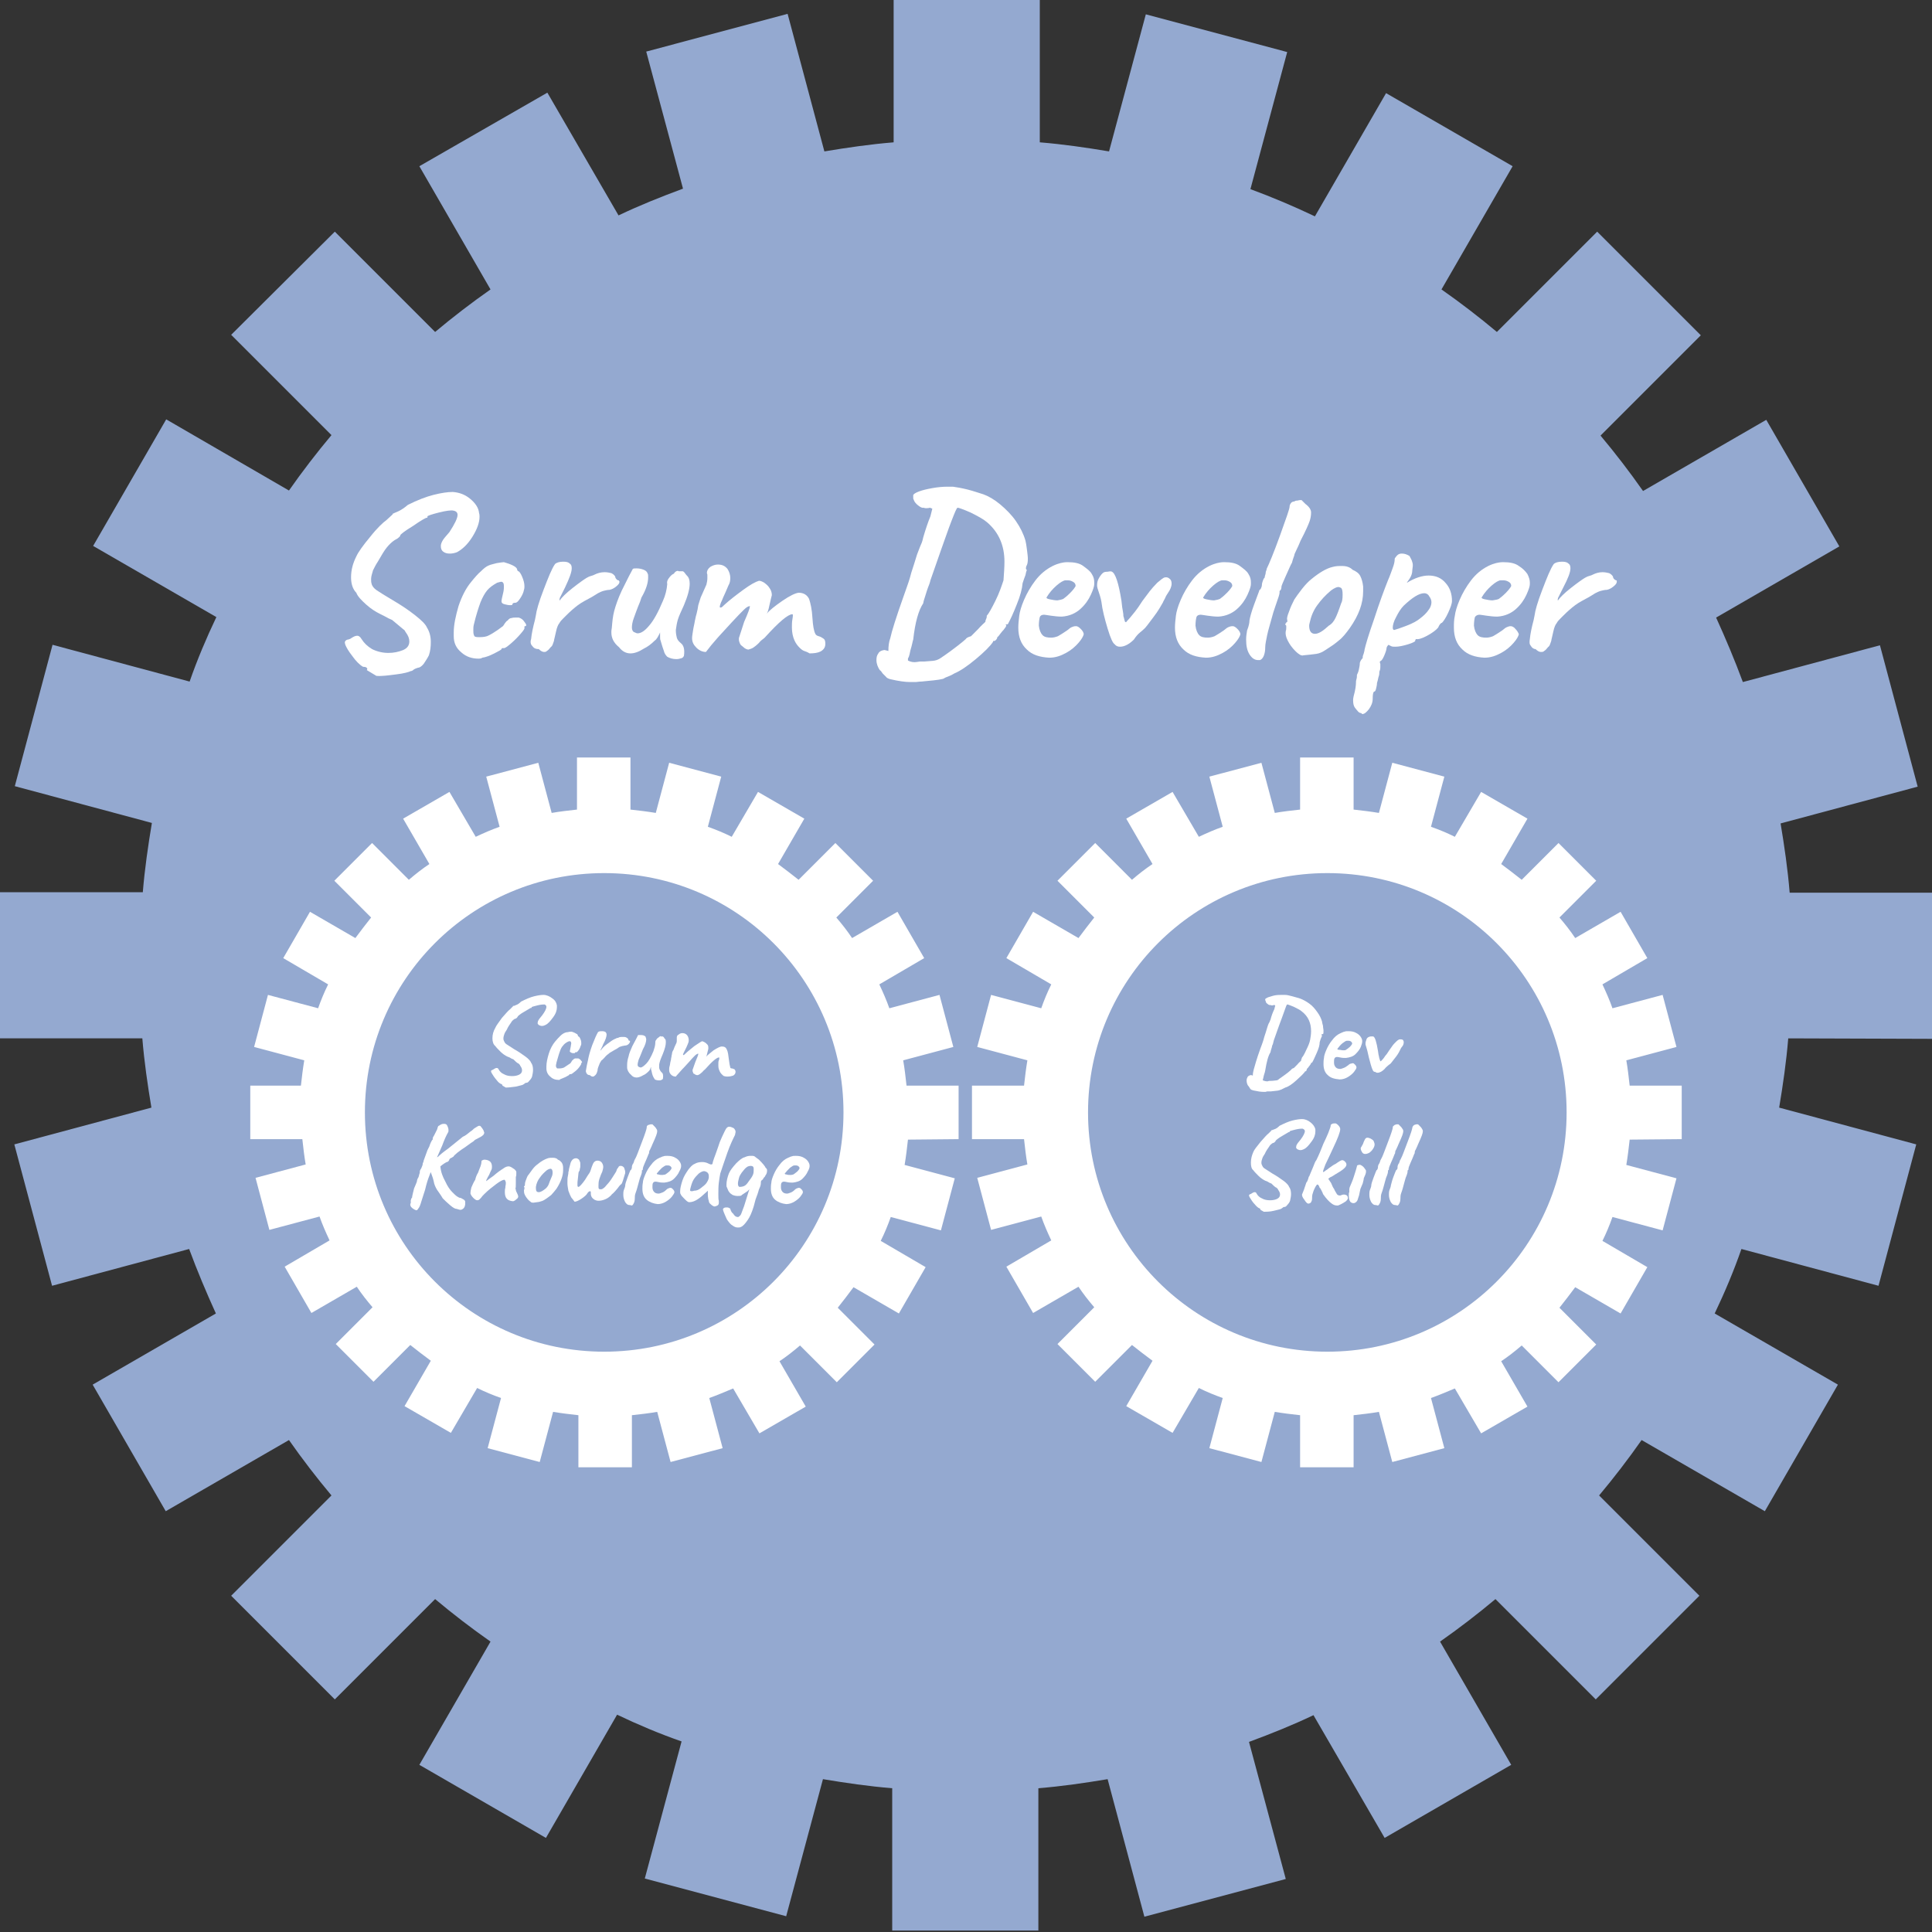
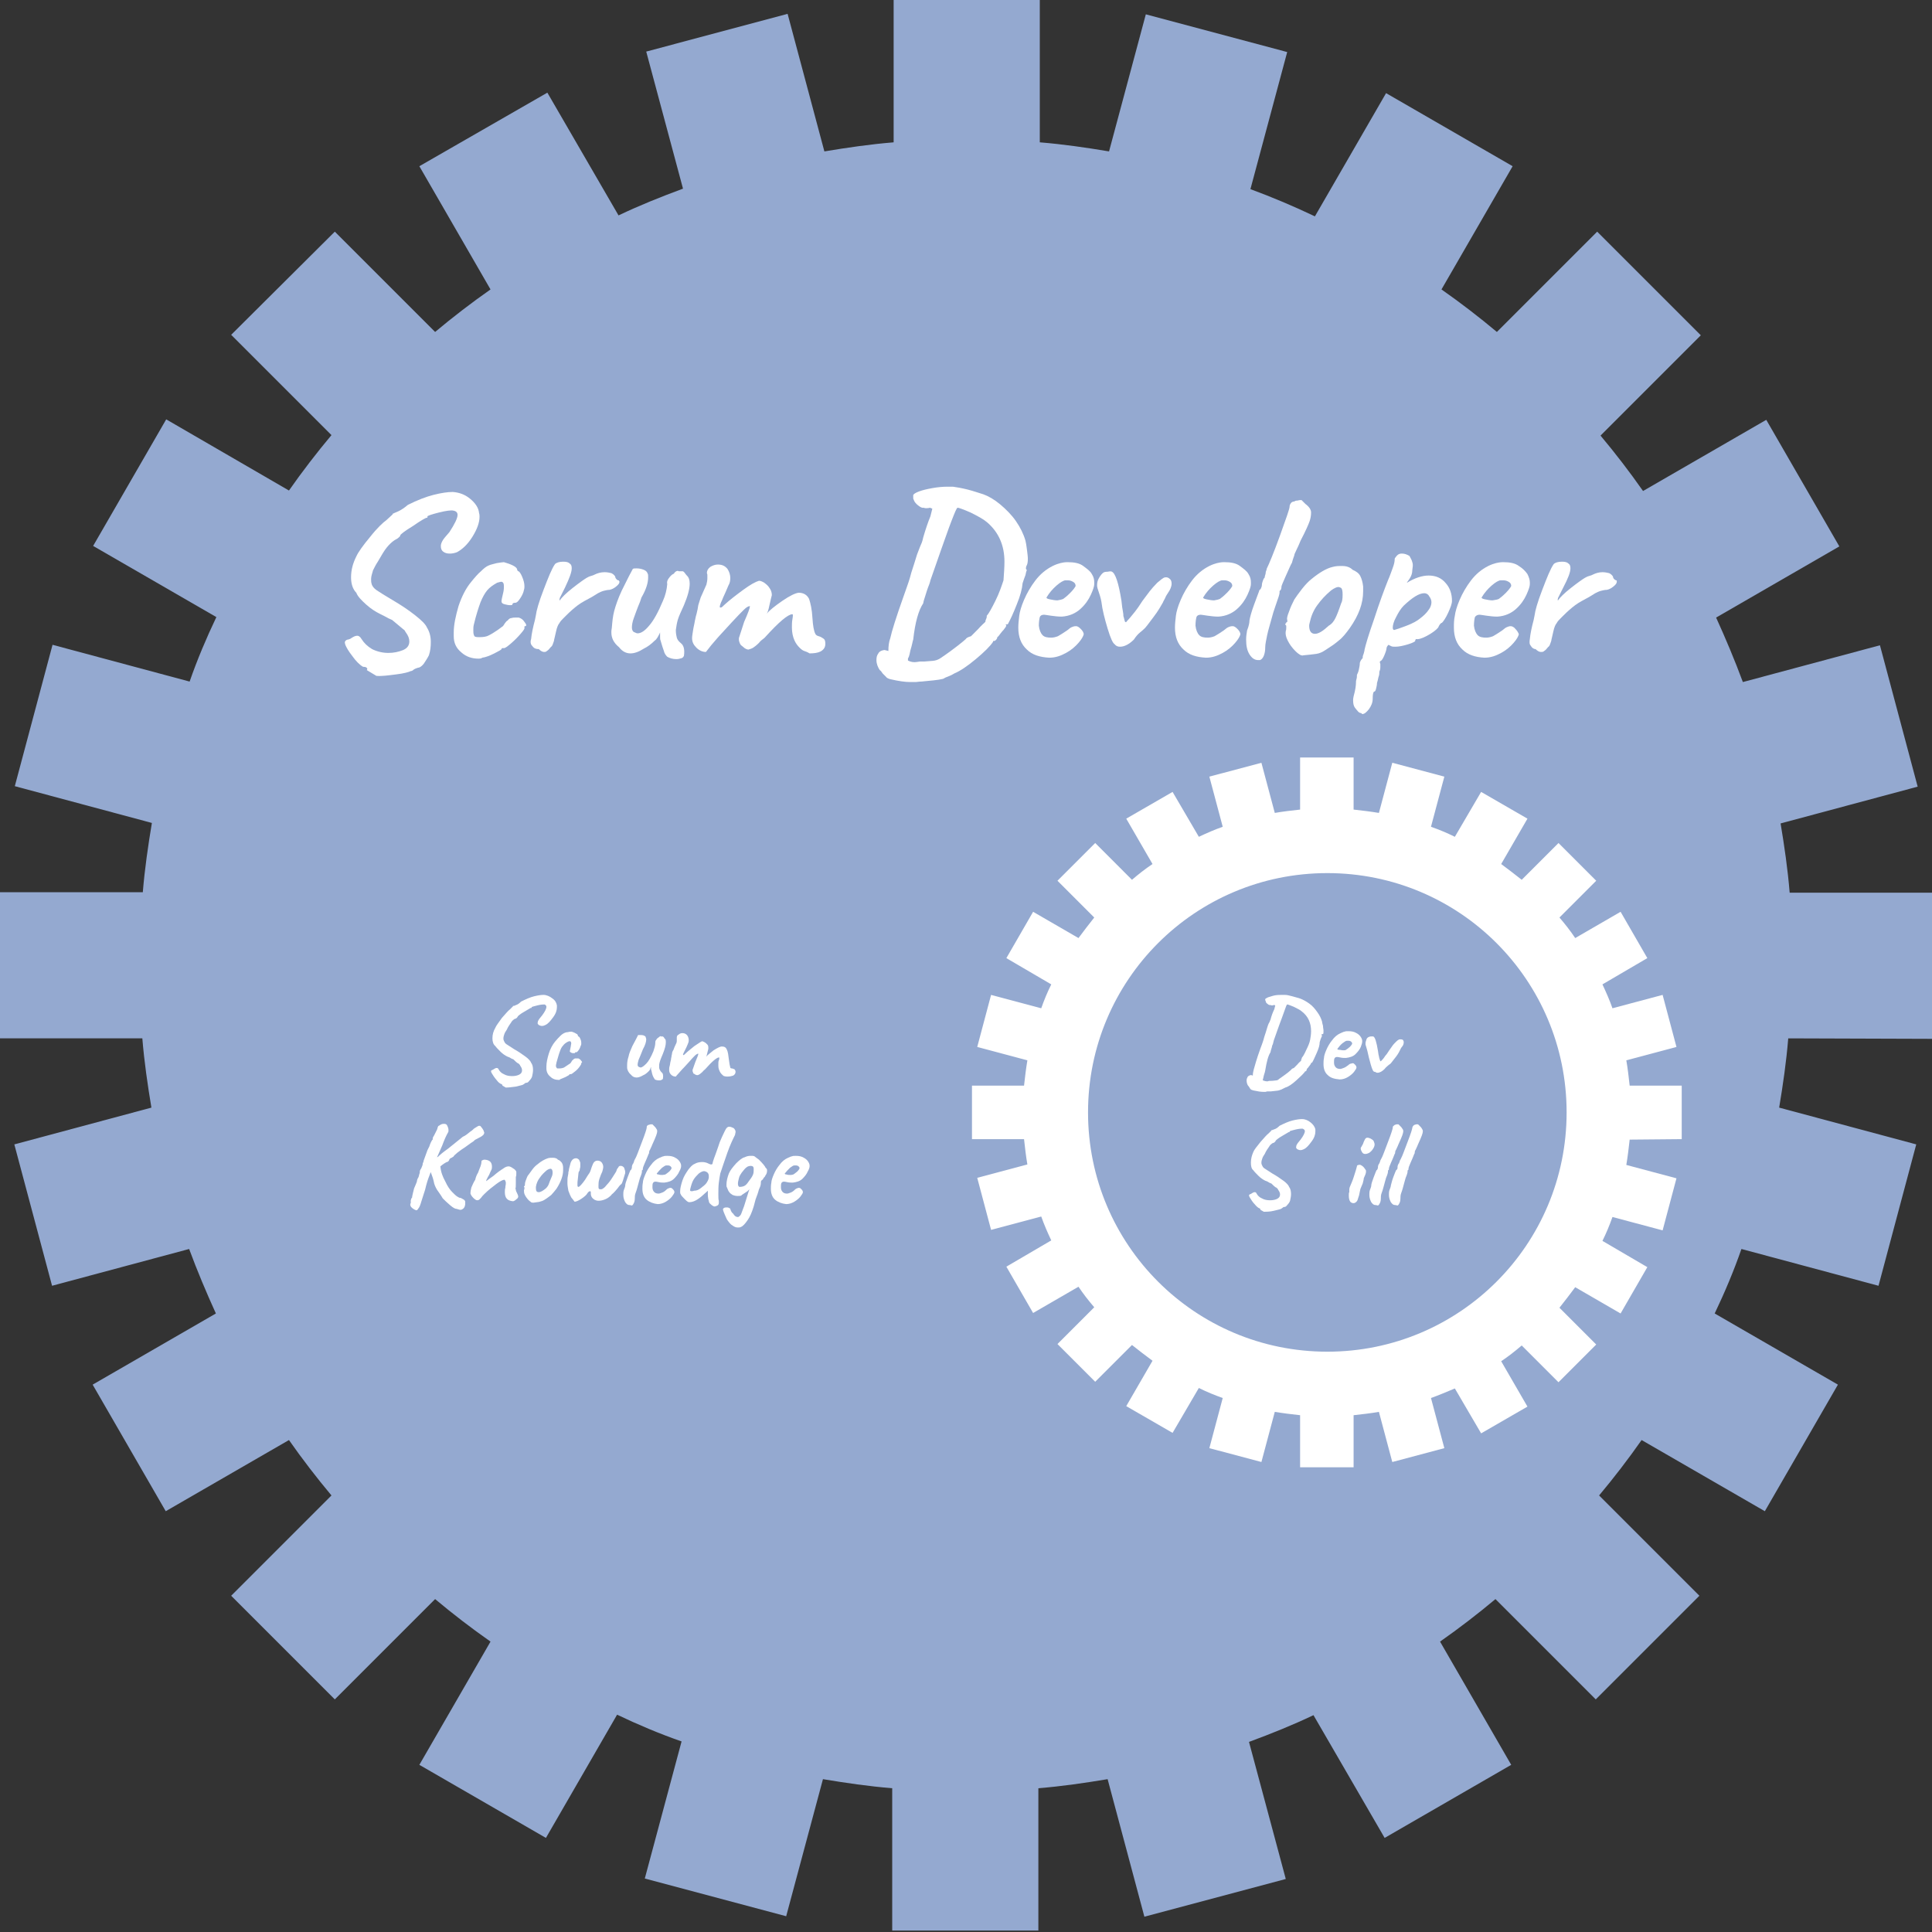
<svg xmlns="http://www.w3.org/2000/svg" xmlns:xlink="http://www.w3.org/1999/xlink" version="1.1" id="scrum_developer_introduction_img" x="0px" y="0px" viewBox="0 0 404.5 404.5" style="enable-background:new 0 0 404.5 404.5;" xml:space="preserve">
  <rect x="0" y="0" width="404.5" height="404.5" fill="#333333" stroke="none" />
  <style type="text/css">
	.st0{clip-path:url(#SVGID_00000008831796474545557240000009080522523879943852_);}
	.st1{fill:#94A9D0;}
	.st2{enable-background:new    ;}
	.st3{fill:#FFFFFF;}
	.st4{clip-path:url(#SVGID_00000000934795054517399030000008072215900197518247_);}
</style>
  <g id="グループ_91">
    <g>
      <defs>
        <rect id="SVGID_1_" y="0" width="404.5" height="404.5" />
      </defs>
      <clipPath id="SVGID_00000128455322790894159110000006969258909582831768_">
        <use xlink:href="#SVGID_1_" style="overflow:visible;" />
      </clipPath>
      <g id="グループ_90" style="clip-path:url(#SVGID_00000128455322790894159110000006969258909582831768_);">
        <path id="パス_419" class="st1" d="M404.5,217.5v-30.6h-29.8c-0.4-4.9-1.1-9.7-1.9-14.5l28.7-7.7l-7.9-29.6l-28.7,7.7     c-1.7-4.6-3.6-9.1-5.6-13.5l25.8-14.9l-15.3-26.5l-25.8,14.9c-2.8-4-5.8-7.9-8.9-11.6l21-21l-21.7-21.7l-21,21     c-3.7-3.1-7.6-6.1-11.6-8.9l14.9-25.8l-26.5-15.3l-14.9,25.8c-4.4-2.1-8.9-4-13.5-5.7l7.7-28.7l-29.6-7.9l-7.7,28.7     c-4.8-0.8-9.6-1.5-14.5-1.9V0h-30.6v29.8c-4.9,0.4-9.7,1.1-14.5,1.9l-7.7-28.8l-29.6,7.9l7.7,28.7c-4.6,1.7-9.1,3.5-13.5,5.6     l-14.9-25.7L87.8,34.8l14.9,25.8c-4,2.8-7.9,5.8-11.6,8.9l-21-21L48.4,70.1l21,21c-3.1,3.7-6.1,7.6-8.9,11.6L34.8,87.8     l-15.3,26.5l25.8,14.9c-2.1,4.4-4,8.9-5.6,13.5l-28.7-7.7l-7.9,29.6l28.7,7.7c-0.8,4.8-1.5,9.6-1.9,14.5H0v30.6h29.8     c0.4,4.9,1.1,9.7,1.9,14.5l-28.7,7.7l7.9,29.6l28.7-7.7c1.7,4.6,3.6,9.1,5.6,13.5l-25.8,14.9l15.3,26.5l25.8-14.9     c2.8,4,5.8,7.9,8.9,11.6l-21,21l21.7,21.7l21-21c3.7,3.1,7.6,6.1,11.6,8.9l-14.9,25.8l26.5,15.3l14.9-25.8     c4.4,2.1,8.9,4,13.5,5.6l-7.7,28.7l29.6,7.9l7.7-28.7c4.8,0.8,9.6,1.5,14.5,1.9v29.8h30.6v-29.8c4.9-0.4,9.7-1.1,14.5-1.9     l7.7,28.8l29.6-7.9l-7.7-28.7c4.6-1.7,9.1-3.5,13.5-5.6l14.9,25.7l26.5-15.3l-14.9-25.8c4-2.8,7.9-5.8,11.6-8.9l21,21l21.7-21.7     l-21-21c3.1-3.7,6.1-7.6,8.9-11.6l25.8,14.9l15.3-26.5l-25.8-14.9c2.1-4.4,4-8.9,5.6-13.5l28.7,7.7l7.9-29.6l-28.7-7.7     c0.8-4.8,1.5-9.6,1.9-14.5L404.5,217.5z" />
      </g>
    </g>
  </g>
  <g class="st2">
    <path class="st3" d="M76.8,140.3l0.1-0.2c0-0.3-0.3-0.5-0.9-0.5c-0.7-0.4-1.5-1.2-2.2-2.2c-0.8-1-1.3-1.9-1.5-2.4   c-0.1-0.3-0.1-0.5-0.1-0.5c0-0.2,0.1-0.3,0.2-0.4c0.1-0.1,0.3-0.2,0.5-0.2c0.2-0.1,0.4-0.1,0.5-0.2c0.6-0.4,1-0.6,1.4-0.6   c0.3,0,0.6,0.2,0.9,0.7c0.5,0.8,1.2,1.5,2.2,2.1c1,0.5,2.2,0.8,3.4,0.8c1.1,0,2.1-0.2,3.1-0.6c0.9-0.4,1.3-1,1.3-1.8   c0-0.6-0.2-1.2-0.8-2c-0.1-0.2-0.2-0.4-0.4-0.5c-0.2-0.2-0.4-0.3-0.6-0.5c-0.5-0.4-1.1-0.9-1.8-1.5c-0.5-0.2-1.1-0.5-1.6-0.8   l-1-0.5c-0.8-0.4-1.8-1-2.8-1.9c-1-0.9-1.8-1.7-2.1-2.5c-0.7-0.7-1.1-1.8-1.1-3.2c0-1.6,0.4-3,1.1-4.4c0.4-0.9,1.4-2.3,2.9-4.1   c1.5-1.9,2.7-3,3.4-3.5l1.3-1.2c0-0.1,0.1-0.2,0.1-0.2c0.1,0,0.1,0,0.1,0c0.1-0.1,0.5-0.2,1.1-0.5s1.2-0.7,1.9-1.3   c2-1,3.8-1.7,5.4-2.1c1.6-0.4,2.9-0.6,4-0.6c1.3,0.1,2.5,0.5,3.6,1.4c1.1,0.9,1.8,1.9,1.9,3c0.1,0.3,0.1,0.6,0.1,0.8   c0,1.2-0.5,2.6-1.5,4.2s-2.1,2.6-3.2,3.2c-0.5,0.2-1,0.3-1.5,0.3c-0.6,0-1-0.1-1.4-0.4c-0.4-0.3-0.5-0.7-0.5-1.2   c0-0.3,0.1-0.6,0.3-1c0.2-0.4,0.7-1,1.5-1.9c1.1-1.7,1.7-2.9,1.7-3.6c0-0.5-0.3-0.8-0.9-0.9c-0.4-0.1-1.4,0-3,0.4   c-1.6,0.4-2.4,0.7-2.4,0.8c0,0,0,0.1,0,0.2c0,0.1-0.1,0.1-0.2,0.1c-0.1,0-1.1,0.5-2.8,1.7c-1.8,1.1-2.7,1.8-2.7,2   c0,0.2-0.2,0.3-0.4,0.5c-0.2,0.2-0.5,0.3-0.8,0.5c-0.6,0.4-1.1,0.9-1.6,1.5c-0.5,0.6-1.1,1.6-1.9,3c-0.4,0.6-0.7,1.2-1,1.8   c-0.2,0.7-0.4,1.3-0.4,1.8c0,0.4,0,0.7,0.1,1c0.1,0.5,0.5,1,1.1,1.4c0.6,0.4,1.7,1.1,3.4,2.1c1.7,1,3.2,2,4.6,3.1   c1.4,1.1,2.2,1.9,2.5,2.6c0.5,0.8,0.8,1.8,0.8,3c0,1-0.1,1.9-0.4,2.8c-0.3,0.6-0.7,1.2-1.1,1.8c-0.5,0.6-0.9,0.8-1.2,0.8   c-0.3,0.1-0.6,0.2-0.9,0.4c-0.2,0.2-0.4,0.3-0.6,0.3c-0.4,0.2-1.4,0.5-3.1,0.7c-1.6,0.2-3,0.4-4.1,0.3L76.8,140.3z" />
  </g>
  <g class="st2">
    <path class="st3" d="M100.2,137.9c-1.4,0-2.6-0.4-3.6-1.3c-1.1-0.9-1.6-2-1.6-3.4l0-0.8c0-1.6,0.4-3.4,1-5.5c0.7-2.1,1.6-3.8,2.6-5   c0.8-1,1.5-1.8,2.1-2.3c0.6-0.6,1.1-1,1.6-1.2c0.4-0.2,1-0.3,1.7-0.5c0.7-0.1,1.2-0.2,1.5-0.2c0.7,0.2,1.3,0.4,1.9,0.7   c0.6,0.3,0.9,0.6,0.9,1l0.2,0.2c0.2,0,0.5,0.4,0.8,1.1c0.3,0.7,0.5,1.4,0.5,2c0,0.3,0,0.5-0.1,0.8c-0.1,0.6-0.4,1.2-0.8,1.8   c-0.4,0.6-0.7,0.9-1,0.9c-0.4,0-0.6,0.1-0.6,0.3c0,0.2-0.2,0.2-0.6,0.2c-0.3,0-0.7-0.1-1.1-0.2c-0.4-0.1-0.6-0.3-0.6-0.6   c0-0.2,0.1-0.8,0.4-2c0.1-0.5,0.1-0.9,0.1-1.2c0-0.6-0.2-0.9-0.6-0.9c-0.1,0-0.4,0.1-0.8,0.2c-0.9,0.5-1.6,1-2.1,1.6   c-0.5,0.6-1,1.5-1.4,2.5c-0.4,1.1-0.9,2.6-1.4,4.7c-0.1,0.4-0.1,0.8-0.1,1.1c0,0.4,0,0.7,0.1,1s0.2,0.4,0.3,0.4   c0.2,0.1,0.5,0.1,0.9,0.1c0.8,0,1.5-0.1,2-0.4c0.6-0.3,1.2-0.7,1.8-1.1c0.6-0.4,0.9-0.7,1.1-0.8c0.1-0.1,0.2-0.3,0.4-0.6   c0.2-0.3,0.4-0.5,0.6-0.6c0.2-0.3,0.5-0.5,0.8-0.5c0.3-0.1,0.6-0.1,0.9-0.1c0.3,0,0.5,0,0.6,0c0.4,0.1,0.9,0.4,1.2,0.9   c0.4,0.5,0.5,0.8,0.2,0.9c-0.1,0-0.2,0-0.2,0.1c0,0.1,0,0.1,0,0.2c0.1,0.2-0.2,0.6-0.8,1.3c-0.6,0.7-1.3,1.4-2,2   c-0.7,0.6-1.2,1-1.5,1c-0.1,0-0.2,0-0.3,0c-0.1,0-0.2,0.1-0.2,0.2c0,0.1-0.5,0.4-1.5,0.9c-1,0.5-1.8,0.8-2.5,0.9   C100.7,137.9,100.4,137.9,100.2,137.9z" />
  </g>
  <g class="st2">
    <path class="st3" d="M111.4,135.2c-0.3-0.3-0.4-0.8-0.2-1.4c0.1-1.1,0.4-2.5,0.8-4l0.2-1c0.1-0.9,0.6-2.7,1.6-5.3   c1-2.6,1.7-4.4,2.4-5.4c0.3-0.3,0.9-0.5,1.7-0.5c0.7,0,1.1,0.1,1.4,0.4c0.3,0.2,0.4,0.5,0.4,1c0,0.8-0.5,2.1-1.4,4l-0.5,1   c-0.2,0.4-0.4,0.8-0.6,1.2c-0.1,0.4-0.1,0.5,0,0.5c0.4-0.6,1.3-1.5,2.7-2.6c1.4-1.1,2.4-1.8,2.9-2.1c0.2-0.1,0.5-0.3,0.9-0.4   c0.4-0.1,0.6-0.2,0.8-0.3c0.6-0.3,1.3-0.5,2.1-0.5c0.5,0,1,0.1,1.4,0.2c0.4,0.2,0.6,0.4,0.8,0.7c0,0.2,0.1,0.4,0.3,0.6   s0.3,0.2,0.3,0.2c0.1,0,0.2,0,0.2,0.1s0.1,0.1,0.1,0.2c0,0.3-0.2,0.6-0.7,1c-0.5,0.4-0.9,0.6-1.4,0.7c-0.4,0-0.8,0.1-1.2,0.2   c-0.4,0.1-0.8,0.3-1.2,0.5l-1.3,0.8c-1.1,0.6-2.1,1.1-2.9,1.7s-1.6,1.3-2.4,2.1c-0.2,0.2-0.4,0.4-0.7,0.7c-0.3,0.3-0.6,0.6-0.8,1   c-0.2,0.2-0.5,0.8-0.7,1.8s-0.4,1.6-0.4,1.8c0,0.1-0.1,0.3-0.2,0.6c-0.1,0.3-0.2,0.6-0.5,0.8c-0.3,0.4-0.5,0.6-0.8,0.8   c-0.2,0.2-0.4,0.2-0.6,0.2c-0.3,0-0.7-0.2-1.1-0.6C112,135.9,111.7,135.6,111.4,135.2z" />
  </g>
  <g class="st2">
    <path class="st3" d="M139,136.3c-0.2-0.5-0.4-1.2-0.7-2.2c-0.1-0.2-0.1-0.5-0.1-0.9c0-0.4,0-0.7,0-0.8c-0.1,0.3-0.3,0.6-0.5,1   c-0.2,0.3-0.4,0.6-0.6,0.7c-0.8,0.8-1.5,1.3-2.3,1.7c-1.1,0.7-2,1-2.8,1c-0.9,0-1.7-0.4-2.4-1.3c-1.1-0.9-1.6-1.9-1.6-3.1   c0-0.2,0-0.5,0.1-1c0.1-1.2,0.2-2.4,0.5-3.5c0.3-1.1,0.8-2.6,1.6-4.3l1.5-3l0.8-1.5c0.2-0.1,0.4-0.1,0.8-0.1c0.5,0,1,0.1,1.5,0.3   c0.5,0.2,0.7,0.5,0.8,0.8c0.1,0.1,0.1,0.4,0.1,0.8c0,1.1-0.4,2.5-1.4,4.2L134,126c-0.6,1.4-1,2.6-1.3,3.4c-0.3,0.8-0.4,1.5-0.4,2   s0.2,0.9,0.6,1c0.2,0.1,0.4,0.2,0.6,0.2c0.7,0,1.5-0.5,2.4-1.6c0.9-1,1.9-2.8,2.9-5.2c0.5-1.1,0.8-2.3,0.9-3.5   c-0.1-0.4,0-0.8,0.3-1.2c0.3-0.4,0.6-0.8,1.1-1c0.1-0.2,0.3-0.4,0.5-0.5c0.2-0.1,0.4-0.1,0.5,0l0.8,0c0.1,0,0.3,0.1,0.5,0.4   c0.2,0.3,0.4,0.5,0.5,0.6c0.3,0.3,0.5,0.8,0.5,1.6c0,1.1-0.4,2.6-1.2,4.5c-0.6,1.3-1.1,2.4-1.3,3.1c-0.2,0.7-0.3,1.4-0.4,2.1   c0,0.7,0.1,1.2,0.2,1.6c0.1,0.4,0.4,0.8,0.9,1.2c0.5,0.4,0.8,1.2,0.6,2.6c-0.1,0.2-0.2,0.4-0.5,0.5c-0.3,0.1-0.7,0.2-1.1,0.2   c-0.7,0-1.4-0.2-1.9-0.5C139.4,137.2,139.1,136.8,139,136.3z" />
  </g>
  <g class="st2">
    <path class="st3" d="M168.4,136.3c-0.3-0.1-0.6-0.3-1-0.7c-0.4-0.4-0.8-0.9-1.1-1.6c-0.3-0.7-0.5-1.6-0.5-2.6c0-0.6,0-1.2,0.1-1.7   c0.1-0.5,0.1-0.8,0.1-0.9c0-0.2-0.1-0.2-0.1-0.2c-0.9,0-2.8,1.6-5.7,4.8c-0.1,0.1-0.2,0.2-0.2,0.2c-0.4,0.3-0.8,0.6-1.1,1   c-0.5,0.5-0.9,0.8-1.2,1c-0.3,0.2-0.7,0.3-1,0.4c-0.2,0-0.5-0.1-0.8-0.3l-0.6-0.5c-0.2-0.1-0.3-0.3-0.4-0.5   c-0.1-0.3-0.2-0.5-0.2-0.8v-0.2v-0.1l1.1-3.4c0.8-1.8,1.2-2.9,1.2-3.2c0-0.1,0-0.1,0-0.1c-0.3,0-0.7,0.2-1.3,0.8   c-0.6,0.6-1.4,1.4-2.5,2.6l-2.2,2.4c-0.3,0.3-1,1.1-2.1,2.4c-0.7,0.9-1.1,1.4-1.1,1.4c-0.7,0-1.4-0.3-2-0.9c-0.6-0.6-0.9-1.2-0.9-2   c0-0.4,0.1-0.9,0.2-1.6c0.1-0.7,0.3-1.4,0.4-2.1c0.1-0.3,0.1-0.6,0.2-0.9c0.1-0.3,0.2-0.7,0.3-1.2c0.1-0.3,0.1-0.7,0.2-1.1   c0.1-0.4,0.3-0.9,0.5-1.6c0.3-0.7,0.7-1.6,1.2-2.7c0.1-0.4,0.2-0.9,0.2-1.3c0-0.2,0-0.5,0-0.7c0-0.2-0.1-0.4-0.1-0.4   c0-0.5,0.2-0.9,0.7-1.3c0.5-0.3,1-0.5,1.6-0.5c0.9,0,1.5,0.3,2,0.9c0.4,0.6,0.6,1.3,0.6,1.9c0,0.6-0.1,1.1-0.4,1.6l-0.6,1.4   c-0.1,0.3-0.4,0.8-0.7,1.6c-0.4,0.8-0.5,1.3-0.5,1.4c0,0.1,0,0.2,0.1,0.2h0.1c0.2,0,0.4-0.2,0.8-0.6c1.1-1,2.4-2,3.9-3.1   c1.5-1.1,2.6-1.7,3.3-1.9c0.3,0,0.6,0.1,1.1,0.4c0.4,0.3,0.8,0.6,1.1,1.1c0.3,0.4,0.5,0.9,0.5,1.5l-0.1,0.4c0,0.1-0.2,0.7-0.4,1.7   s-0.4,1.6-0.6,1.8c0.6-0.7,1.7-1.6,3.3-2.7c1.6-1.1,2.7-1.6,3.4-1.7c1.1,0,1.8,0.5,2.2,1.3c0.3,0.9,0.6,2.2,0.7,4   c0.1,1.6,0.3,2.7,0.6,3.3c0.1,0.2,0.3,0.4,0.7,0.5c0.4,0.1,0.7,0.3,1,0.5s0.4,0.5,0.4,1.1c0,0.7-0.3,1.2-1,1.6   c-0.6,0.3-1.4,0.4-2.3,0.4C169,136.5,168.7,136.4,168.4,136.3z" />
  </g>
  <g class="st2">
    <path class="st3" d="M214.8,119c0,0.2,0.1,0.3,0.2,0.3c-0.1,0.2-0.2,0.6-0.3,1.1c-0.2,0.5-0.4,1.1-0.6,1.7   c-0.1,1.2-0.5,2.7-1.2,4.4c-0.7,1.8-1.3,3.1-1.9,4.2c-0.2,0-0.3,0-0.4,0.1c-0.1,0.1-0.1,0.1,0.1,0.1c0,0.2-0.2,0.5-0.6,1   c-0.1,0.1-0.3,0.3-0.6,0.7s-0.5,0.7-0.7,0.8c0,0.2-0.1,0.4-0.3,0.6c-0.2,0.2-0.3,0.2-0.5,0.2c-0.1,0-0.1,0.1-0.1,0.2   c-0.6,0.9-1.8,2.1-3.6,3.6c-1.8,1.5-3.3,2.5-4.5,3c-0.3,0.2-0.7,0.4-1.2,0.6c-0.5,0.2-0.8,0.3-0.9,0.4c-0.2,0.2-1.5,0.4-3.8,0.6   c-0.3,0-0.7,0.1-1.1,0.1c-0.4,0-0.8,0.1-1.2,0.1c-0.2,0-0.5,0-1,0c-1.1,0-2.5-0.2-4.2-0.6c-0.4-0.1-0.8-0.3-0.9-0.5   c-0.2-0.2-0.4-0.4-0.7-0.7c-0.2-0.3-0.4-0.6-0.6-0.7c-0.4-0.6-0.7-1.3-0.7-2.1c0-0.6,0.1-1,0.4-1.4c0.2-0.4,0.6-0.6,1.2-0.7h0.1   c0.1,0,0.4,0.1,0.8,0.2c0-1,0.1-1.9,0.4-2.7c0.3-1.4,1.2-4.3,2.8-8.8l0.6-1.7c0.2-0.6,0.6-1.6,1-3.2c0.4-1.2,0.8-2.5,1.2-3.8   c0.5-1.3,0.8-2.1,1-2.5c0.1-0.3,0.2-0.6,0.3-1.1c0.5-1.7,1-3.2,1.5-4.4l0.4-1.6l-0.5-0.2c-0.3,0.1-0.6,0.1-0.8,0.1   c-0.2,0-0.3,0-0.5-0.1c-0.3,0.1-0.7-0.1-1.2-0.5c-0.5-0.4-0.8-0.8-0.9-1.2c-0.1-0.1-0.1-0.2-0.1-0.5c0-0.2,0-0.3,0-0.4   c0-0.2,0.4-0.5,1.2-0.8c0.8-0.3,1.7-0.5,2.8-0.7c1.1-0.2,2.2-0.3,3.2-0.3c0.5,0,0.8,0,1.1,0c0.8,0.1,1.9,0.3,3.1,0.6   c1.2,0.3,2.3,0.7,3.3,1c1.1,0.4,2.3,1.1,3.5,2.1s2.4,2.2,3.3,3.5s1.6,2.7,2,4.1c0.1,0.4,0.2,1,0.3,1.8c0.1,0.8,0.2,1.5,0.2,2   c0,0.7-0.1,1.1-0.2,1.3C214.8,118.7,214.8,118.8,214.8,119z M210.3,117.6c0-3.4-1.2-6.2-3.7-8.3c-0.7-0.6-1.8-1.2-3.4-2   c-1.6-0.7-2.5-1-2.7-1c-0.2,0-0.6,1-1.3,2.8c-0.7,1.8-1.4,3.9-2.2,6.1l-2.2,6.3c-0.1,0.5-0.3,1-0.5,1.5c-0.2,0.5-0.3,0.9-0.4,1.2   c-0.4,1.2-0.6,1.9-0.6,2.1c-1,1.5-1.7,4-2.1,7.6c-0.1,0.2-0.2,1-0.6,2.3c-0.2,1.1-0.4,1.6-0.5,1.6l0,0.5c0.6,0.3,1.2,0.4,1.8,0.3   c0.2,0,0.5-0.1,0.8-0.1c0.3,0,0.6,0,0.8,0c1-0.1,1.7-0.1,2.2-0.2c0.5-0.1,0.9-0.3,1.2-0.5c1.5-1,2.7-1.9,3.6-2.6   c0.9-0.7,1.5-1.2,1.7-1.4c0.1-0.2,0.4-0.4,1.1-0.6l1.4-1.4c0.8-0.9,1.4-1.4,1.6-1.6c0-0.2,0.1-0.5,0.2-0.7c0.1-0.2,0.1-0.4,0.1-0.6   c0.4-0.4,1-1.5,1.8-3.1s1.3-3.1,1.7-4.3C210.2,120.1,210.3,118.8,210.3,117.6z" />
  </g>
  <g class="st2">
    <path class="st3" d="M215,136c-1.2-1.1-1.8-2.6-1.8-4.6c0-0.8,0.1-1.6,0.2-2.5c0.1-0.8,0.4-1.9,1-3.3s1.4-2.8,2.4-4.1   c1-1.3,2.2-2.3,3.6-3c0.6-0.3,1.2-0.5,1.6-0.6c0.4-0.1,0.9-0.2,1.5-0.2c1.4,0,2.5,0.2,3.3,0.8s1.5,1.1,1.8,1.7   c0.4,0.6,0.5,1.2,0.5,1.7v0.2v0.2c0,0.4-0.2,1.1-0.7,2.2c-0.5,1.1-1.2,2.1-2.2,3c-1,0.9-2.3,1.5-3.9,1.6c-0.8,0-1.6-0.1-2.3-0.2   c-0.8-0.1-1.2-0.2-1.4-0.2c-0.5,0-0.8,0.2-0.9,0.5c-0.1,0.4-0.2,1-0.2,1.8c0.1,0.9,0.4,1.6,0.8,2c0.4,0.4,1,0.5,1.8,0.5   c0.4,0,0.9-0.1,1.4-0.3c0.5-0.3,1.2-0.7,1.9-1.2c0.4-0.3,0.7-0.6,1-0.7c0.2-0.1,0.5-0.2,0.9-0.2c0.3,0,0.6,0.2,1,0.6   c0.4,0.4,0.6,0.8,0.6,1.1c-0.1,0.4-0.4,1-1.1,1.8c-0.7,0.8-1.5,1.5-2.6,2.1c-1.1,0.6-2.2,1-3.5,1C217.7,137.6,216.1,137.1,215,136z    M222.6,125.4c0.3-0.2,0.8-0.6,1.5-1.3c0.7-0.7,1-1.2,1.1-1.4c0-0.3-0.1-0.6-0.4-0.8c-0.3-0.2-0.7-0.4-1.2-0.4h-0.5   c-0.4,0-1.1,0.4-1.9,1.1c-0.8,0.7-1.5,1.5-2.1,2.5c0,0.2,0.3,0.3,0.8,0.4c0.5,0.1,1,0.2,1.5,0.2C222,125.6,222.4,125.5,222.6,125.4   z" />
  </g>
  <g class="st2">
    <path class="st3" d="M231.9,131.6c-0.6-2-1.1-3.9-1.3-5.6c-0.1-0.7-0.4-1.6-0.8-2.8c-0.1-0.3-0.1-0.5-0.1-0.7c0-0.5,0.1-1,0.4-1.5   c0.3-0.5,0.6-0.9,0.9-1.1c0.1-0.1,0.4-0.2,0.9-0.2c0.5-0.1,0.8-0.1,0.9,0c0.7,0.3,1.4,2.3,2,6.1c0.1,1,0.2,1.8,0.3,2.2   c0.1,0.5,0.1,0.8,0.1,1c0.1,0.2,0.1,0.4,0.2,0.7c0.1,0.3,0.1,0.5,0.2,0.5c0.1,0.1,0.2,0.1,0.3-0.1c0.4-0.4,0.9-1,1.7-2   c0.4-0.5,0.9-1.2,1.6-2.3l1.5-2c0.4-0.5,0.9-1.1,1.6-1.8c0.7-0.6,1.2-1,1.5-1.1c0.5-0.1,0.8,0,1.1,0.3c0.3,0.2,0.4,0.6,0.4,1   c0,0.6-0.3,1.3-0.8,2c-0.2,0.3-0.4,0.6-0.6,1.1c-0.2,0.4-0.4,0.7-0.4,0.8c-0.4,0.7-1,1.8-2,3.1c-1,1.3-1.6,2.2-2,2.5   c-0.1,0.1-0.3,0.3-0.8,0.7c-0.5,0.4-0.9,0.9-1.3,1.5c-1,1-2,1.5-2.9,1.5c-0.4,0-0.8-0.1-1.1-0.5C233,134.7,232.5,133.6,231.9,131.6   z" />
  </g>
  <g class="st2">
    <path class="st3" d="M247.8,136c-1.2-1.1-1.8-2.6-1.8-4.6c0-0.8,0.1-1.6,0.2-2.5c0.1-0.8,0.4-1.9,1-3.3s1.4-2.8,2.4-4.1   c1-1.3,2.2-2.3,3.6-3c0.6-0.3,1.2-0.5,1.6-0.6c0.4-0.1,0.9-0.2,1.5-0.2c1.4,0,2.5,0.2,3.3,0.8s1.5,1.1,1.8,1.7   c0.4,0.6,0.5,1.2,0.5,1.7v0.2v0.2c0,0.4-0.2,1.1-0.7,2.2c-0.5,1.1-1.2,2.1-2.2,3c-1,0.9-2.3,1.5-3.9,1.6c-0.8,0-1.6-0.1-2.3-0.2   c-0.8-0.1-1.2-0.2-1.4-0.2c-0.5,0-0.8,0.2-0.9,0.5c-0.1,0.4-0.2,1-0.2,1.8c0.1,0.9,0.4,1.6,0.8,2c0.4,0.4,1,0.5,1.8,0.5   c0.4,0,0.9-0.1,1.4-0.3c0.5-0.3,1.2-0.7,1.9-1.2c0.4-0.3,0.7-0.6,1-0.7c0.2-0.1,0.5-0.2,0.9-0.2c0.3,0,0.6,0.2,1,0.6   c0.4,0.4,0.6,0.8,0.6,1.1c-0.1,0.4-0.4,1-1.1,1.8c-0.7,0.8-1.5,1.5-2.6,2.1c-1.1,0.6-2.2,1-3.5,1   C250.5,137.6,248.9,137.1,247.8,136z M255.4,125.4c0.3-0.2,0.8-0.6,1.5-1.3c0.7-0.7,1-1.2,1.1-1.4c0-0.3-0.1-0.6-0.4-0.8   c-0.3-0.2-0.7-0.4-1.2-0.4h-0.5c-0.4,0-1.1,0.4-1.9,1.1c-0.8,0.7-1.5,1.5-2.1,2.5c0,0.2,0.3,0.3,0.8,0.4c0.5,0.1,1,0.2,1.5,0.2   C254.8,125.6,255.2,125.5,255.4,125.4z" />
  </g>
  <g class="st2">
    <path class="st3" d="M263.4,138.2c-0.7,0-1.3-0.4-1.8-1.2c-0.5-0.8-0.7-1.8-0.7-3.1c0-0.7,0.1-1.3,0.2-1.9c0.4-1,0.5-1.7,0.5-2.1   c0.1-0.6,0.4-1.8,1-3.4c0.6-1.7,1-2.6,1.1-3c0.1,0,0.2-0.1,0.3-0.3c0.1-0.2,0.2-0.5,0.2-0.7c0-0.3,0.1-0.6,0.2-0.9   c0.1-0.3,0.2-0.5,0.4-0.7c0-0.1,0-0.3,0.1-0.5c0.1-0.3,0.1-0.5,0.1-0.5c0-0.1,0-0.2,0.1-0.4c0.1-0.2,0.1-0.3,0.1-0.4   c0.5-1,1.5-3.4,2.8-7c1.3-3.6,2-5.6,2-6c0-0.3,0.1-0.5,0.3-0.8c0.2-0.2,0.4-0.3,0.7-0.3c0.1-0.1,0.3-0.2,0.7-0.2   c0.3-0.1,0.6-0.1,0.8-0.1l0.8,0.8c0.4,0.3,0.7,0.6,0.9,0.9c0.2,0.3,0.3,0.6,0.3,0.9c0,0.6-0.1,1.2-0.3,1.8c-0.2,0.6-0.8,2-1.9,4.1   c-0.1,0.2-0.3,0.8-0.8,1.8c-0.3,0.7-0.5,1-0.5,1.2c0,0.1-0.1,0.3-0.2,0.6c-0.1,0.3-0.2,0.6-0.3,1c-0.3,0.5-0.7,1.5-1.3,2.8   c-0.6,1.3-0.9,2.1-0.9,2.2c0,0.4-0.1,0.6-0.2,0.8c-0.1,0-0.2,0.1-0.2,0.2s0,0.3,0,0.3c0,0.3-0.3,1.2-0.8,2.6l-0.5,1.5   c-0.6,2.2-1.1,3.8-1.3,4.8s-0.4,1.9-0.4,2.5c0,0.7-0.1,1.3-0.3,1.8c-0.2,0.5-0.5,0.8-0.8,0.9C263.7,138.2,263.6,138.2,263.4,138.2z   " />
  </g>
  <g class="st2">
    <path class="st3" d="M272.2,137.1c-0.2-0.1-0.6-0.4-1-0.8c-0.7-0.7-1.2-1.4-1.6-2.2s-0.5-1.4-0.4-2c0.1-0.2,0.1-0.5,0.1-0.7   c0-0.2,0-0.4,0-0.4c-0.1-0.1-0.2-0.2-0.2-0.3s0-0.1,0.1-0.2c0.1,0,0.1-0.1,0.1-0.2c0.2,0,0.3-0.2,0.2-0.5c-0.1-0.3,0-0.8,0.4-1.8   c0.3-0.9,0.7-1.7,1.1-2.5c0.4-0.6,0.9-1.3,1.6-2.2s1.4-1.6,1.9-2c1.7-1.4,3.2-2.3,4.5-2.6c0.7-0.2,1.3-0.2,2-0.2   c1,0,1.7,0.3,2.2,0.8c0.7,0.3,1.3,0.7,1.6,1.3c0.3,0.6,0.5,1.3,0.6,2.2c0,0.2,0,0.5,0,1c0,2.5-0.9,5-2.8,7.7   c-0.8,1.1-1.5,2-2.3,2.6c-0.8,0.7-1.7,1.3-2.8,2c-0.6,0.4-1.2,0.7-1.9,0.8c-0.7,0.1-1.6,0.2-2.7,0.3   C272.7,137.3,272.4,137.2,272.2,137.1z M279.6,129.4c0.3-0.6,0.7-1.6,1.2-3.1c0.2-0.3,0.3-0.9,0.3-1.8c0-0.8-0.1-1.2-0.3-1.4   c-0.2-0.1-0.4-0.2-0.6-0.2c-0.3,0-0.8,0.2-1.5,0.7c-1.2,1-2.1,2-2.9,3.1c-0.8,1.1-1.3,2.3-1.6,3.7c0,0.1-0.1,0.3-0.1,0.6   c0,1.1,0.4,1.7,1.2,1.7c0.8,0,1.7-0.6,2.9-1.7C278.9,130.6,279.3,130,279.6,129.4z" />
  </g>
  <g class="st2">
    <path class="st3" d="M285,149.3c-0.3,0-0.6-0.2-0.8-0.5c0,0-0.2-0.2-0.5-0.6c-0.3-0.4-0.4-0.9-0.4-1.6c0-0.1,0-0.4,0.1-0.8   c0.4-1.4,0.5-2.4,0.5-2.9c0-0.2,0-0.4,0.1-0.7c0.1-0.3,0.1-0.6,0.1-0.9c0.1-0.2,0.3-0.6,0.4-1.1s0.2-0.9,0.2-1.3   c0-0.2,0.1-0.4,0.2-0.6c0.1-0.2,0.3-0.4,0.4-0.5c0-0.2,0-0.5,0.2-0.9c0.1-0.4,0.2-0.7,0.2-0.9c0.2-0.9,0.8-3,2-6.4   c1.1-3.4,2.1-6.1,2.9-8.1c0.4-0.9,0.7-1.8,1-2.6c0.3-0.8,0.4-1.4,0.4-1.7c0-0.1,0-0.3,0.1-0.4s0.2-0.3,0.4-0.5   c0.3-0.3,0.6-0.4,1-0.4c0.6,0,1.1,0.2,1.6,0.5c0.2,0.4,0.4,0.7,0.5,1c0.1,0.3,0.2,0.6,0.2,0.9c0,0.1,0,0.4-0.1,1   c0,0.7-0.2,1.3-0.6,1.9c-0.4,0.6-0.6,0.8-0.5,0.8c1.6-1,3.2-1.5,4.5-1.5c1.5,0,2.7,0.5,3.6,1.6c0.9,1,1.3,2.3,1.3,3.7   c0,0.6-0.3,1.4-0.8,2.5c-0.5,1.1-1,1.8-1.3,2.1c-0.2,0-0.5,0.3-0.8,1c-0.4,0.5-1.2,1.1-2.3,1.7c-1.1,0.6-1.9,0.8-2.3,0.7   c0,0-0.1,0-0.1,0.1c-0.1,0.1-0.1,0.2-0.1,0.3c0,0.1-0.5,0.4-1.5,0.7s-1.9,0.5-2.6,0.5c-0.4,0-0.7,0-0.9-0.1s-0.4-0.2-0.6-0.3   c-0.2,0.2-0.4,0.5-0.4,0.7c0,0.3-0.2,0.9-0.5,1.6c-0.3,0.7-0.6,1.1-0.8,1.1c0,0-0.1,0.1-0.1,0.2c0,0.1,0,0.2,0.1,0.4   c0,0.1,0,0.3,0,0.7s-0.1,0.7-0.2,0.9c0,0.3,0,0.7-0.2,1.2c-0.1,0.5-0.2,0.9-0.3,1.2c0,0.4-0.1,0.8-0.2,1.2   c-0.1,0.4-0.2,0.6-0.4,0.6c-0.2,0.1-0.3,0.6-0.3,1.5c0,0.8-0.3,1.5-0.8,2.2c-0.5,0.6-0.9,1-1.4,1L285,149.3z M294.5,131   c1.3-0.5,2.2-1,2.8-1.5c0.8-0.6,1.4-1.2,1.8-1.8c0.4-0.5,0.6-1.1,0.6-1.6c0-0.5-0.2-0.9-0.5-1.3c-0.2-0.4-0.6-0.6-1-0.6   c-1.1,0-2.5,0.9-4.3,2.6c-0.6,0.6-1.1,1.4-1.6,2.4c-0.5,0.9-0.7,1.7-0.7,2.2c0,0.3,0.1,0.5,0.3,0.5   C292.3,131.8,293.2,131.5,294.5,131z" />
  </g>
  <g class="st2">
    <path class="st3" d="M306.2,136c-1.2-1.1-1.8-2.6-1.8-4.6c0-0.8,0-1.6,0.2-2.5c0.1-0.8,0.4-1.9,1-3.3c0.6-1.4,1.4-2.8,2.4-4.1   c1-1.3,2.2-2.3,3.6-3c0.6-0.3,1.2-0.5,1.6-0.6c0.4-0.1,0.9-0.2,1.5-0.2c1.4,0,2.5,0.2,3.3,0.8c0.8,0.5,1.4,1.1,1.8,1.7   c0.3,0.6,0.5,1.2,0.5,1.7v0.2v0.2c0,0.4-0.2,1.1-0.7,2.2c-0.5,1.1-1.2,2.1-2.2,3c-1,0.9-2.3,1.5-3.9,1.6c-0.8,0-1.6-0.1-2.3-0.2   c-0.8-0.1-1.2-0.2-1.4-0.2c-0.5,0-0.8,0.2-1,0.5c-0.1,0.4-0.2,1-0.2,1.8c0.1,0.9,0.4,1.6,0.8,2c0.4,0.4,1,0.5,1.8,0.5   c0.4,0,0.9-0.1,1.4-0.3c0.5-0.3,1.2-0.7,1.9-1.2c0.4-0.3,0.7-0.6,1-0.7c0.2-0.1,0.5-0.2,0.8-0.2c0.3,0,0.7,0.2,1,0.6   c0.4,0.4,0.6,0.8,0.7,1.1c-0.1,0.4-0.4,1-1.1,1.8c-0.7,0.8-1.5,1.5-2.6,2.1c-1.1,0.6-2.2,1-3.5,1   C308.9,137.6,307.3,137.1,306.2,136z M313.8,125.4c0.3-0.2,0.8-0.6,1.5-1.3c0.7-0.7,1-1.2,1.1-1.4c0-0.3-0.1-0.6-0.4-0.8   c-0.3-0.2-0.7-0.4-1.2-0.4h-0.6c-0.4,0-1.1,0.4-1.9,1.1s-1.5,1.5-2.1,2.5c0,0.2,0.3,0.3,0.8,0.4s1,0.2,1.5,0.2   C313.2,125.6,313.6,125.5,313.8,125.4z" />
  </g>
  <g class="st2">
    <path class="st3" d="M320.5,135.2c-0.3-0.3-0.3-0.8-0.2-1.4c0.1-1.1,0.4-2.5,0.8-4l0.2-1c0.1-0.9,0.6-2.7,1.6-5.3   c1-2.6,1.7-4.4,2.4-5.4c0.3-0.3,0.9-0.5,1.7-0.5c0.7,0,1.1,0.1,1.4,0.4c0.3,0.2,0.4,0.5,0.4,1c0,0.8-0.5,2.1-1.5,4l-0.5,1   c-0.2,0.4-0.4,0.8-0.6,1.2c-0.1,0.4-0.1,0.5,0,0.5c0.4-0.6,1.3-1.5,2.7-2.6c1.4-1.1,2.4-1.8,2.9-2.1c0.2-0.1,0.5-0.3,0.9-0.4   c0.4-0.1,0.6-0.2,0.8-0.3c0.6-0.3,1.3-0.5,2-0.5c0.5,0,1,0.1,1.4,0.2c0.4,0.2,0.6,0.4,0.8,0.7c0,0.2,0.1,0.4,0.3,0.6   c0.2,0.1,0.3,0.2,0.3,0.2c0.1,0,0.2,0,0.2,0.1s0,0.1,0,0.2c0,0.3-0.2,0.6-0.7,1c-0.5,0.4-0.9,0.6-1.4,0.7c-0.4,0-0.8,0.1-1.2,0.2   s-0.8,0.3-1.2,0.5l-1.3,0.8c-1.1,0.6-2.1,1.1-2.9,1.7s-1.6,1.3-2.4,2.1c-0.2,0.2-0.4,0.4-0.7,0.7c-0.3,0.3-0.6,0.6-0.8,1   c-0.2,0.2-0.5,0.8-0.7,1.8s-0.4,1.6-0.4,1.8c0,0.1-0.1,0.3-0.2,0.6c-0.1,0.3-0.2,0.6-0.5,0.8c-0.3,0.4-0.5,0.6-0.8,0.8   c-0.2,0.2-0.4,0.2-0.7,0.2c-0.3,0-0.7-0.2-1.1-0.6C321.1,135.9,320.7,135.6,320.5,135.2z" />
  </g>
  <g class="st2">
    <path class="st3" d="M105.2,227.3L105.2,227.3c0-0.2-0.1-0.3-0.4-0.4c-0.4-0.2-0.7-0.6-1.1-1.1c-0.4-0.5-0.6-0.9-0.8-1.2   c0-0.1-0.1-0.2-0.1-0.3c0-0.1,0-0.1,0.1-0.2c0.1,0,0.1-0.1,0.2-0.1c0.1,0,0.2-0.1,0.2-0.1c0.3-0.2,0.5-0.3,0.7-0.3   c0.2,0,0.3,0.1,0.4,0.3c0.2,0.4,0.6,0.8,1.1,1c0.5,0.3,1.1,0.4,1.7,0.4c0.6,0,1.1-0.1,1.5-0.3c0.4-0.2,0.6-0.5,0.6-0.9   c0-0.3-0.1-0.6-0.4-1c0-0.1-0.1-0.2-0.2-0.3c-0.1-0.1-0.2-0.2-0.3-0.2c-0.3-0.2-0.6-0.5-0.9-0.8c-0.3-0.1-0.5-0.2-0.8-0.4l-0.5-0.2   c-0.4-0.2-0.9-0.5-1.4-1s-0.9-0.9-1.1-1.2c-0.4-0.3-0.6-0.9-0.6-1.6c0-0.8,0.2-1.5,0.6-2.2c0.2-0.5,0.7-1.1,1.4-2.1   c0.8-0.9,1.3-1.5,1.7-1.8l0.6-0.6c0-0.1,0-0.1,0.1-0.1c0,0,0.1,0,0.1,0c0.1,0,0.2-0.1,0.5-0.2c0.3-0.1,0.6-0.3,1-0.7   c1-0.5,1.9-0.9,2.7-1.1s1.5-0.3,2-0.3c0.6,0,1.3,0.3,1.8,0.7c0.6,0.4,0.9,0.9,1,1.5c0,0.2,0,0.3,0,0.4c0,0.6-0.2,1.3-0.8,2.1   s-1,1.3-1.6,1.6c-0.2,0.1-0.5,0.2-0.7,0.2c-0.3,0-0.5-0.1-0.7-0.2c-0.2-0.2-0.3-0.3-0.2-0.6c0-0.2,0.1-0.3,0.2-0.5   c0.1-0.2,0.4-0.5,0.7-0.9c0.6-0.8,0.9-1.4,0.9-1.8c0-0.2-0.1-0.4-0.4-0.5c-0.2,0-0.7,0-1.5,0.2c-0.8,0.2-1.2,0.3-1.2,0.4   c0,0,0,0,0,0.1s0,0.1-0.1,0c-0.1,0-0.5,0.3-1.4,0.8s-1.3,0.9-1.4,1c0,0.1-0.1,0.2-0.2,0.3c-0.1,0.1-0.2,0.2-0.4,0.2   c-0.3,0.2-0.6,0.4-0.8,0.8c-0.2,0.3-0.6,0.8-0.9,1.5c-0.2,0.3-0.4,0.6-0.5,0.9c-0.1,0.3-0.2,0.6-0.2,0.9c0,0.2,0,0.3,0.1,0.5   c0.1,0.2,0.2,0.5,0.5,0.7c0.3,0.2,0.9,0.6,1.7,1.1c0.9,0.5,1.6,1,2.3,1.5c0.7,0.5,1.1,1,1.2,1.3c0.3,0.4,0.4,0.9,0.4,1.5   c0,0.5-0.1,0.9-0.2,1.4c-0.1,0.3-0.3,0.6-0.6,0.9c-0.2,0.3-0.4,0.4-0.6,0.4c-0.2,0-0.3,0.1-0.4,0.2s-0.2,0.1-0.3,0.2   c-0.2,0.1-0.7,0.2-1.5,0.4c-0.8,0.1-1.5,0.2-2.1,0.2L105.2,227.3z" />
  </g>
  <g class="st2">
    <path class="st3" d="M117,226.1c-0.7,0-1.3-0.2-1.8-0.7c-0.5-0.4-0.8-1-0.8-1.7l0-0.4c0-0.8,0.2-1.7,0.5-2.7c0.3-1,0.8-1.9,1.3-2.5   c0.4-0.5,0.8-0.9,1.1-1.2c0.3-0.3,0.6-0.5,0.8-0.6c0.2-0.1,0.5-0.2,0.8-0.2c0.3-0.1,0.6-0.1,0.8-0.1c0.3,0.1,0.6,0.2,0.9,0.4   c0.3,0.1,0.4,0.3,0.4,0.5l0.1,0.1c0.1,0,0.3,0.2,0.4,0.5c0.2,0.4,0.2,0.7,0.2,1c0,0.1,0,0.3-0.1,0.4c-0.1,0.3-0.2,0.6-0.4,0.9   c-0.2,0.3-0.4,0.5-0.5,0.5c-0.2,0-0.3,0-0.3,0.1c0,0.1-0.1,0.1-0.3,0.1c-0.2,0-0.3,0-0.5-0.1c-0.2-0.1-0.3-0.2-0.3-0.3   c0-0.1,0.1-0.4,0.2-1c0-0.2,0.1-0.5,0.1-0.6c0-0.3-0.1-0.5-0.3-0.5c-0.1,0-0.2,0-0.4,0.1c-0.4,0.2-0.8,0.5-1,0.8   c-0.3,0.3-0.5,0.7-0.7,1.3c-0.2,0.5-0.4,1.3-0.7,2.3c0,0.2-0.1,0.4-0.1,0.5c0,0.2,0,0.4,0.1,0.5c0.1,0.1,0.1,0.2,0.2,0.2   c0.1,0,0.2,0,0.4,0c0.4,0,0.8-0.1,1-0.2c0.3-0.2,0.6-0.4,0.9-0.6c0.3-0.2,0.5-0.3,0.5-0.4c0,0,0.1-0.1,0.2-0.3s0.2-0.3,0.3-0.3   c0.1-0.2,0.2-0.2,0.4-0.3c0.1,0,0.3,0,0.4,0s0.2,0,0.3,0c0.2,0.1,0.4,0.2,0.6,0.5c0.2,0.2,0.2,0.4,0.1,0.4c0,0-0.1,0-0.1,0.1   c0,0,0,0.1,0,0.1c0,0.1-0.1,0.3-0.4,0.7c-0.3,0.4-0.6,0.7-1,1c-0.4,0.3-0.6,0.5-0.8,0.5c-0.1,0-0.1,0-0.2,0c-0.1,0-0.1,0.1-0.1,0.1   c0,0.1-0.3,0.2-0.8,0.5c-0.5,0.2-0.9,0.4-1.2,0.5C117.3,226.1,117.1,226.1,117,226.1z" />
  </g>
  <g class="st2">
-     <path class="st3" d="M122.8,224.7c-0.1-0.2-0.2-0.4-0.1-0.7c0.1-0.6,0.2-1.2,0.4-2l0.1-0.5c0.1-0.5,0.3-1.3,0.8-2.7   c0.5-1.3,0.9-2.2,1.2-2.7c0.2-0.2,0.5-0.2,0.9-0.2c0.3,0,0.6,0.1,0.7,0.2c0.1,0.1,0.2,0.3,0.2,0.5c0,0.4-0.2,1.1-0.7,2l-0.2,0.5   c-0.1,0.2-0.2,0.4-0.3,0.6c-0.1,0.2-0.1,0.3,0,0.2c0.2-0.3,0.6-0.8,1.3-1.3s1.2-0.9,1.5-1c0.1-0.1,0.3-0.1,0.4-0.2   c0.2-0.1,0.3-0.1,0.4-0.1c0.3-0.2,0.6-0.2,1-0.2c0.3,0,0.5,0,0.7,0.1c0.2,0.1,0.3,0.2,0.4,0.3c0,0.1,0.1,0.2,0.1,0.3   c0.1,0.1,0.1,0.1,0.2,0.1c0.1,0,0.1,0,0.1,0.1s0,0.1,0,0.1c0,0.1-0.1,0.3-0.3,0.5c-0.2,0.2-0.5,0.3-0.7,0.3c-0.2,0-0.4,0.1-0.6,0.1   c-0.2,0.1-0.4,0.1-0.6,0.2l-0.6,0.4c-0.6,0.3-1,0.6-1.4,0.8c-0.4,0.3-0.8,0.6-1.2,1.1c-0.1,0.1-0.2,0.2-0.4,0.4   c-0.2,0.1-0.3,0.3-0.4,0.5c-0.1,0.1-0.2,0.4-0.4,0.9s-0.2,0.8-0.2,0.9c0,0-0.1,0.2-0.1,0.3c-0.1,0.2-0.1,0.3-0.2,0.4   c-0.1,0.2-0.3,0.3-0.4,0.4c-0.1,0.1-0.2,0.1-0.3,0.1c-0.2,0-0.4-0.1-0.6-0.3C123.1,225.1,122.9,224.9,122.8,224.7z" />
-   </g>
+     </g>
  <g class="st2">
    <path class="st3" d="M136.7,225.3c-0.1-0.2-0.2-0.6-0.3-1.1c0-0.1-0.1-0.2-0.1-0.4s0-0.3,0-0.4c-0.1,0.1-0.1,0.3-0.2,0.5   s-0.2,0.3-0.3,0.4c-0.4,0.4-0.8,0.7-1.1,0.8c-0.5,0.3-1,0.5-1.4,0.5c-0.5,0-0.9-0.2-1.2-0.6c-0.5-0.4-0.8-1-0.8-1.5   c0-0.1,0-0.2,0-0.5c0-0.6,0.1-1.2,0.3-1.8c0.1-0.6,0.4-1.3,0.8-2.2l0.8-1.5l0.4-0.8c0.1,0,0.2,0,0.4,0c0.3,0,0.5,0,0.8,0.1   c0.2,0.1,0.4,0.2,0.4,0.4c0,0.1,0.1,0.2,0.1,0.4c0,0.5-0.2,1.2-0.7,2.1l-0.2,0.5c-0.3,0.7-0.5,1.3-0.7,1.7c-0.1,0.4-0.2,0.7-0.2,1   c0,0.3,0.1,0.4,0.3,0.5c0.1,0,0.2,0.1,0.3,0.1c0.3,0,0.7-0.3,1.2-0.8s1-1.4,1.5-2.6c0.2-0.6,0.4-1.2,0.4-1.8c0-0.2,0-0.4,0.2-0.6   c0.1-0.2,0.3-0.4,0.5-0.5c0.1-0.1,0.2-0.2,0.3-0.2c0.1-0.1,0.2-0.1,0.2,0l0.4,0c0,0,0.1,0.1,0.2,0.2c0.1,0.2,0.2,0.3,0.2,0.3   c0.2,0.1,0.2,0.4,0.2,0.8c0,0.5-0.2,1.3-0.6,2.3c-0.3,0.7-0.5,1.2-0.6,1.5s-0.2,0.7-0.2,1c0,0.3,0,0.6,0.1,0.8   c0.1,0.2,0.2,0.4,0.4,0.6c0.3,0.2,0.4,0.6,0.3,1.3c0,0.1-0.1,0.2-0.3,0.3s-0.3,0.1-0.5,0.1c-0.4,0-0.7-0.1-0.9-0.2   C136.9,225.7,136.8,225.5,136.7,225.3z" />
  </g>
  <g class="st2">
    <path class="st3" d="M151.6,225.3c-0.1,0-0.3-0.2-0.5-0.4s-0.4-0.5-0.5-0.8c-0.2-0.4-0.2-0.8-0.2-1.3c0-0.3,0-0.6,0.1-0.8   s0.1-0.4,0.1-0.5c0-0.1,0-0.1-0.1-0.1c-0.4,0-1.4,0.8-2.8,2.4c0,0-0.1,0.1-0.1,0.1c-0.2,0.2-0.4,0.3-0.5,0.5   c-0.2,0.2-0.5,0.4-0.6,0.5c-0.2,0.1-0.3,0.2-0.5,0.2c-0.1,0-0.2,0-0.4-0.1l-0.3-0.2c-0.1,0-0.2-0.1-0.2-0.3   c-0.1-0.1-0.1-0.3-0.1-0.4v-0.1v0l0.6-1.7c0.4-0.9,0.6-1.5,0.6-1.6c0,0,0-0.1,0-0.1c-0.1,0-0.4,0.1-0.7,0.4   c-0.3,0.3-0.7,0.7-1.2,1.3l-1.1,1.2c-0.1,0.1-0.5,0.5-1.1,1.2c-0.4,0.4-0.6,0.7-0.6,0.7c-0.4,0-0.7-0.1-1-0.4   c-0.3-0.3-0.4-0.6-0.4-1c0-0.2,0-0.5,0.1-0.8s0.1-0.7,0.2-1c0-0.1,0.1-0.3,0.1-0.5c0-0.2,0.1-0.4,0.1-0.6c0-0.2,0.1-0.3,0.1-0.5   c0-0.2,0.1-0.5,0.3-0.8c0.1-0.3,0.3-0.8,0.6-1.4c0.1-0.2,0.1-0.4,0.1-0.7c0-0.1,0-0.2,0-0.3c0-0.1,0-0.2,0-0.2   c0-0.2,0.1-0.5,0.4-0.6c0.2-0.2,0.5-0.3,0.8-0.3c0.4,0,0.8,0.2,1,0.5s0.3,0.6,0.3,1c0,0.3-0.1,0.6-0.2,0.8l-0.3,0.7   c-0.1,0.2-0.2,0.4-0.4,0.8c-0.2,0.4-0.3,0.6-0.3,0.7c0,0,0,0.1,0.1,0.1h0c0.1,0,0.2-0.1,0.4-0.3c0.5-0.5,1.2-1,1.9-1.6   c0.8-0.5,1.3-0.9,1.6-1c0.1,0,0.3,0.1,0.5,0.2c0.2,0.1,0.4,0.3,0.6,0.5c0.2,0.2,0.2,0.5,0.2,0.7l0,0.2c0,0.1-0.1,0.3-0.2,0.8   s-0.2,0.8-0.3,0.9c0.3-0.4,0.9-0.8,1.6-1.4c0.8-0.5,1.4-0.8,1.7-0.8c0.6,0,0.9,0.2,1.1,0.7c0.2,0.4,0.3,1.1,0.4,2   c0.1,0.8,0.2,1.4,0.3,1.7c0,0.1,0.1,0.2,0.4,0.2c0.2,0.1,0.4,0.1,0.5,0.2s0.2,0.3,0.2,0.5c0,0.4-0.2,0.6-0.5,0.8   c-0.3,0.1-0.7,0.2-1.2,0.2C151.8,225.4,151.7,225.3,151.6,225.3z" />
  </g>
  <g class="st2">
    <path class="st3" d="M101.2,237.6c-0.1,0.1-0.3,0.3-0.7,0.5c-0.8,0.4-1.2,0.6-1.3,0.8c-0.1,0.1-0.3,0.2-0.6,0.4s-0.7,0.5-1.1,0.8   c-0.6,0.4-1.2,0.8-1.7,1.2c-0.5,0.4-0.8,0.7-0.9,0.9c0,0-0.1,0-0.2,0.1c-0.1,0.1-0.1,0.1-0.2,0.1c0,0-0.1,0.1-0.2,0.1   c-0.1,0.1-0.2,0.2-0.2,0.2c0,0.1-0.1,0.3-0.2,0.4s-0.2,0.2-0.4,0.2c-0.2,0.1-0.7,0.4-1.3,0.9c0.1,1.2,0.5,2.2,1,3.1   c0.5,1.1,1,1.8,1.5,2.3c0.4,0.4,0.7,0.7,1,0.9c0.3,0.2,0.5,0.3,0.7,0.3c0.1,0,0.4,0.2,0.6,0.3s0.4,0.3,0.4,0.5c0,0,0,0.1,0,0.3   c0,0.2,0,0.4-0.1,0.7c-0.1,0.2-0.2,0.4-0.4,0.5c-0.1,0.1-0.3,0.2-0.5,0.2c-0.2,0-0.4-0.1-0.8-0.2c-0.3,0-0.7-0.2-1.4-0.8   c-0.6-0.5-1.1-1-1.5-1.4c-0.4-0.7-0.8-1.2-1.2-1.8c-0.3-0.5-0.6-1.1-0.7-1.8c-0.1-0.4-0.2-0.8-0.4-1.3c-0.1-0.3-0.2-0.5-0.2-0.6   l-0.1,0.2c0,0-0.1,0.3-0.3,0.8c-0.2,0.5-0.5,1.4-0.8,2.7c-0.3,1-0.6,1.8-0.8,2.5c-0.2,0.7-0.4,1.2-0.6,1.4   c-0.1,0.2-0.3,0.4-0.4,0.4c-0.1,0-0.3-0.1-0.5-0.2c-0.5-0.3-0.8-0.6-0.8-1c0-0.1,0-0.2,0.1-0.3c0-0.2,0-0.4,0-0.6   c0.1-0.2,0.1-0.3,0.1-0.4c0.1,0,0.2-0.1,0.2-0.4c0-0.1,0.1-0.4,0.2-0.9l0.2-0.8l0.3-0.7c0.2-0.5,0.3-0.7,0.3-0.8   c0-0.2,0.1-0.5,0.3-0.8c0.1-0.2,0.1-0.4,0.2-0.7c0.1-0.2,0.1-0.4,0.1-0.6c0-0.1,0.1-0.3,0.3-0.6c0.1-0.3,0.3-0.6,0.3-0.9   c0-0.1,0-0.2,0.1-0.3c0-0.1,0.1-0.2,0.1-0.4l0.8-2.2l0.4-0.8c0-0.1,0.1-0.3,0.3-0.8c0.2-0.4,0.3-0.6,0.4-0.6v-0.3   c0-0.1,0.1-0.3,0.3-0.6l0.3-0.6c0.1-0.2,0.2-0.4,0.3-0.6c0.1-0.2,0.1-0.3,0.1-0.4c0,0,0.1-0.1,0.1-0.2s0.1-0.2,0.2-0.2   c0.1-0.1,0.3-0.2,0.5-0.3c0.2-0.1,0.4-0.1,0.6-0.1c0.3,0,0.5,0.1,0.6,0.3c0.2,0.4,0.3,0.7,0.3,1c0,0.2,0,0.4-0.1,0.5   c-0.4,0.7-0.8,1.6-1.2,2.7c-0.5,1.1-0.8,1.9-1.1,2.5l0.2-0.1c0.4-0.4,1.1-1,2.1-1.7l3.1-2.5c0.5-0.2,1-0.6,1.6-1.1   c0.2-0.1,0.3-0.2,0.4-0.3c0.1-0.1,0.2-0.1,0.2-0.2c0.1-0.1,0.3-0.2,0.6-0.4s0.5-0.3,0.6-0.3c0.1,0,0.3,0,0.4,0.2   c0.2,0.2,0.3,0.4,0.5,0.7c0.1,0.3,0.2,0.5,0.2,0.6C101.3,237.4,101.3,237.5,101.2,237.6z" />
  </g>
  <g class="st2">
    <path class="st3" d="M105.7,249.6c0-0.3,0-0.6,0.1-0.9c0-0.4,0.1-0.6,0.1-0.8v-0.1v-0.3c-0.1-0.3-0.2-0.5-0.3-0.5   c-0.3,0-0.9,0.3-1.7,0.9s-1.7,1.3-2.5,2.1c-0.3,0.3-0.5,0.5-0.7,0.8c-0.2,0.2-0.3,0.3-0.4,0.4c-0.1,0-0.2,0.1-0.4,0.1   c-0.2,0-0.5-0.2-0.8-0.5c-0.3-0.3-0.5-0.6-0.6-0.9c0-0.5,0.1-0.9,0.2-1.3c0.2-0.4,0.4-1,0.8-1.6c0.1-0.5,0.3-1,0.6-1.5   c0.2-0.6,0.4-1,0.5-1.3s0.2-0.6,0.2-1c0,0,0,0,0,0c0-0.1,0-0.1,0.1-0.2c0-0.1,0.1-0.1,0.2-0.1c0,0,0.1-0.1,0.3-0.1   c0.4,0,0.8,0.1,1.1,0.3c0.3,0.2,0.5,0.6,0.5,1.1c0,0.2,0,0.5-0.1,0.7c-0.1,0.2-0.3,0.6-0.5,1.1l-0.3,0.5c0,0.1-0.1,0.2-0.2,0.4   c-0.1,0.2-0.1,0.3-0.1,0.4c0.4-0.3,0.9-0.7,1.5-1.1c0.8-0.7,1.5-1.2,2-1.5c0.5-0.4,0.9-0.5,1.2-0.5c0.2,0,0.5,0.1,0.9,0.4   c0.4,0.2,0.6,0.5,0.7,0.7c0,0.1,0,0.3,0,0.5c0,0.2,0,0.4-0.1,0.6l0,0.8c0,0.1,0,0.3,0,0.6c0,0.5,0,0.9-0.1,1.1c0,0,0,0,0.1,0.1   c0,0,0,0.1,0,0.1l0,0c0,0.2,0.1,0.4,0.3,0.8c0.2,0.4,0.2,0.6,0.2,0.6c0,0.2-0.1,0.4-0.4,0.6c-0.2,0.2-0.5,0.4-0.7,0.4   C106.2,251.4,105.7,250.8,105.7,249.6z" />
  </g>
  <g class="st2">
    <path class="st3" d="M111.2,251.7c-0.1-0.1-0.3-0.2-0.5-0.4c-0.3-0.3-0.6-0.7-0.8-1.1c-0.2-0.4-0.2-0.7-0.2-1   c0-0.1,0.1-0.2,0.1-0.4c0-0.1,0-0.2,0-0.2c-0.1-0.1-0.1-0.1-0.1-0.1s0,0,0-0.1c0,0,0.1-0.1,0.1-0.1c0.1,0,0.1-0.1,0.1-0.3   c0-0.1,0-0.4,0.2-0.9s0.3-0.9,0.6-1.2c0.2-0.3,0.5-0.7,0.8-1.1s0.7-0.8,1-1c0.8-0.7,1.6-1.1,2.2-1.3c0.3-0.1,0.7-0.1,1-0.1   c0.5,0,0.9,0.1,1.1,0.4c0.4,0.1,0.6,0.4,0.8,0.6c0.2,0.3,0.3,0.7,0.3,1.1c0,0.1,0,0.3,0,0.5c0,1.2-0.5,2.5-1.4,3.9   c-0.4,0.5-0.8,1-1.1,1.3c-0.4,0.3-0.9,0.7-1.4,1c-0.3,0.2-0.6,0.3-1,0.4c-0.3,0.1-0.8,0.1-1.3,0.2   C111.5,251.8,111.3,251.8,111.2,251.7z M114.9,247.9c0.1-0.3,0.3-0.8,0.6-1.5c0.1-0.2,0.2-0.5,0.2-0.9c0-0.4-0.1-0.6-0.2-0.7   c-0.1-0.1-0.2-0.1-0.3-0.1c-0.1,0-0.4,0.1-0.7,0.3c-0.6,0.5-1.1,1-1.5,1.6c-0.4,0.5-0.7,1.2-0.8,1.9c0,0.1,0,0.2,0,0.3   c0,0.6,0.2,0.8,0.6,0.8c0.4,0,0.9-0.3,1.5-0.8C114.6,248.5,114.8,248.2,114.9,247.9z" />
  </g>
  <g class="st2">
    <path class="st3" d="M119.6,250.7c-0.2-0.4-0.4-0.8-0.6-1.4c-0.1-0.6-0.2-1.1-0.2-1.6c0-0.6,0-1.1,0.1-1.5c0.1-0.4,0.1-0.6,0.1-0.8   c0-0.1,0.1-0.2,0.1-0.4c0-0.2,0.1-0.5,0.2-0.9c0.1-0.5,0.2-0.8,0.4-1.1c0.2-0.3,0.5-0.5,0.9-0.5c0.2,0,0.4,0.1,0.5,0.2   c0.2,0.1,0.2,0.3,0.3,0.5c0.1,0.1,0.1,0.3,0.1,0.7c0,0.3,0,0.6-0.1,0.8c0,0.3-0.1,0.5-0.2,0.6c-0.1,0.1-0.1,0.6-0.2,1.4   c-0.1,0.6-0.1,1-0.1,1.2c0,0.1,0,0.2,0,0.3c0,0.2,0.1,0.3,0.2,0.3c0.2,0,0.7-0.5,1.4-1.5c0.4-0.7,0.7-1.1,0.9-1.4s0.3-0.7,0.5-1.3   c0.2-0.5,0.3-0.8,0.5-1c0.2-0.2,0.4-0.3,0.7-0.3c0.3,0,0.6,0.1,0.8,0.3c0.2,0.2,0.4,0.6,0.4,1c0,0.3-0.1,0.6-0.2,1   c-0.2,0.4-0.4,0.9-0.6,1.5c-0.2,0.6-0.2,1.1-0.2,1.5c0,0.3,0,0.5,0.1,0.6c0.1,0.1,0.2,0.1,0.4,0.1c0.2,0,0.4-0.1,0.5-0.2   c0.2-0.1,0.5-0.4,0.8-0.8c0.3-0.3,0.7-0.8,1.2-1.6s0.8-1.2,0.8-1.4c0-0.1,0.1-0.2,0.2-0.4c0.1-0.1,0.2-0.2,0.2-0.3   c0.1-0.1,0.2-0.2,0.3-0.2c0.1,0,0.2,0,0.2,0c0.2,0,0.4,0.1,0.6,0.3c0.1,0.1,0.1,0.2,0.2,0.5c0.1,0.2,0.1,0.5,0.1,0.7   c-0.4,1.3-0.6,2.1-0.8,2.3c-0.3,0.2-0.6,0.6-0.8,0.9c-0.4,0.5-0.7,0.8-0.9,1c-0.2,0.2-0.4,0.3-0.4,0.4c-0.4,0.4-0.8,0.7-1.3,0.9   c-0.5,0.2-0.9,0.3-1.4,0.3c-0.3,0-0.6-0.1-0.8-0.2c-0.5-0.3-0.8-0.7-0.8-1.3c0-0.1,0-0.2,0-0.3c0-0.1-0.1-0.2-0.1-0.2   c-0.2,0-0.4,0.1-0.6,0.4c-0.2,0.4-0.7,0.8-1.3,1.2s-1.1,0.6-1.4,0.6C120.1,251.3,119.9,251.1,119.6,250.7z" />
  </g>
  <g class="st2">
    <path class="st3" d="M131.8,252.3c-0.4,0-0.6-0.2-0.9-0.6c-0.2-0.4-0.4-0.9-0.4-1.5c0-0.3,0-0.7,0.1-1c0.2-0.5,0.3-0.8,0.3-1   c0-0.3,0.2-0.9,0.5-1.7c0.3-0.8,0.5-1.3,0.6-1.5c0.1,0,0.1-0.1,0.2-0.2c0-0.1,0.1-0.2,0.1-0.4c0-0.1,0-0.3,0.1-0.5   c0.1-0.2,0.1-0.3,0.2-0.3c0,0,0-0.1,0.1-0.3c0-0.1,0.1-0.2,0.1-0.3c0,0,0-0.1,0.1-0.2c0-0.1,0.1-0.2,0.1-0.2   c0.3-0.5,0.7-1.7,1.4-3.5c0.7-1.8,1-2.8,1-3c0-0.1,0-0.3,0.1-0.4c0.1-0.1,0.2-0.2,0.4-0.2c0,0,0.2-0.1,0.3-0.1c0.2,0,0.3,0,0.4,0   l0.4,0.4c0.2,0.2,0.3,0.3,0.4,0.5c0.1,0.1,0.2,0.3,0.2,0.5c0,0.3-0.1,0.6-0.2,0.9c-0.1,0.3-0.4,1-0.9,2.1c0,0.1-0.2,0.4-0.4,0.9   c-0.2,0.3-0.2,0.5-0.2,0.6c0,0.1,0,0.2-0.1,0.3c-0.1,0.2-0.1,0.3-0.2,0.5c-0.1,0.3-0.3,0.7-0.6,1.4c-0.3,0.7-0.4,1-0.4,1.1   c0,0.2,0,0.3-0.1,0.4c-0.1,0-0.1,0-0.1,0.1s0,0.1,0,0.2c0,0.2-0.1,0.6-0.4,1.3l-0.2,0.7c-0.3,1.1-0.5,1.9-0.7,2.4s-0.2,0.9-0.2,1.3   c0,0.4-0.1,0.7-0.2,0.9c-0.1,0.2-0.2,0.4-0.4,0.5C131.9,252.3,131.9,252.3,131.8,252.3z" />
  </g>
  <g class="st2">
    <path class="st3" d="M135.4,251.2c-0.6-0.5-0.9-1.3-0.9-2.3c0-0.4,0-0.8,0.1-1.3c0-0.4,0.2-1,0.5-1.7s0.7-1.4,1.2-2   c0.5-0.7,1.1-1.2,1.8-1.5c0.3-0.1,0.6-0.3,0.8-0.3c0.2-0.1,0.5-0.1,0.8-0.1c0.7,0,1.2,0.1,1.7,0.4c0.4,0.2,0.7,0.5,0.9,0.8   c0.2,0.3,0.3,0.6,0.3,0.8v0.1v0.1c0,0.2-0.1,0.6-0.4,1.1c-0.2,0.5-0.6,1-1.1,1.5c-0.5,0.5-1.2,0.7-2,0.8c-0.4,0-0.8,0-1.2-0.1   c-0.4-0.1-0.6-0.1-0.7-0.1c-0.2,0-0.4,0.1-0.5,0.3s-0.1,0.5-0.1,0.9c0,0.5,0.2,0.8,0.4,1s0.5,0.3,0.9,0.3c0.2,0,0.4-0.1,0.7-0.2   c0.3-0.1,0.6-0.3,0.9-0.6c0.2-0.2,0.4-0.3,0.5-0.3c0.1-0.1,0.3-0.1,0.4-0.1c0.2,0,0.3,0.1,0.5,0.3c0.2,0.2,0.3,0.4,0.3,0.6   c0,0.2-0.2,0.5-0.5,0.9c-0.3,0.4-0.8,0.8-1.3,1.1s-1.1,0.5-1.7,0.5C136.8,252,136,251.7,135.4,251.2z M139.3,245.9   c0.2-0.1,0.4-0.3,0.8-0.6c0.3-0.3,0.5-0.6,0.5-0.7c0-0.2-0.1-0.3-0.2-0.4s-0.3-0.2-0.6-0.2h-0.3c-0.2,0-0.5,0.2-0.9,0.5   c-0.4,0.4-0.8,0.8-1.1,1.2c0,0.1,0.1,0.2,0.4,0.2c0.2,0.1,0.5,0.1,0.8,0.1C138.9,246,139.2,245.9,139.3,245.9z" />
  </g>
  <g class="st2">
    <path class="st3" d="M149,252.3c-0.2-0.2-0.4-0.3-0.5-0.5c-0.1-0.2-0.1-0.5-0.2-0.7c0-0.2-0.1-0.5-0.1-0.9l0-0.9l-1,0.9   c-1.1,1-2,1.5-2.9,1.5c-0.3,0-0.6-0.3-1-0.7c-0.4-0.4-0.7-0.7-0.8-1c-0.1-0.1-0.1-0.3-0.1-0.6c0-0.6,0.2-1.4,0.5-2.3   s0.8-1.6,1.2-2.2c0.4-0.5,0.8-1,1.3-1.2c0.5-0.3,1-0.4,1.6-0.4c0.5,0,0.9,0.1,1.3,0.3c0.2,0.1,0.4,0.2,0.6,0.2   c0.2,0,0.3-0.1,0.3-0.3c0-0.1,0.1-0.4,0.3-1l0.3-0.8c0.4-1.1,0.7-2,0.9-2.6c0.3-0.7,0.6-1.4,1-2.2c0.2-0.4,0.3-0.6,0.5-0.8   c0.2-0.2,0.4-0.2,0.5-0.2c0.2,0,0.5,0.1,0.7,0.2c0.3,0.1,0.4,0.3,0.5,0.5c0.1,0.1,0.1,0.3,0.1,0.4c0,0.2-0.1,0.4-0.1,0.6   c-0.4,0.8-1,2-1.6,3.7c-0.6,1.7-1.1,3.2-1.5,4.4c-0.1,0.5-0.2,1.1-0.3,1.9c-0.1,0.8-0.1,1.6-0.1,2.4c0,0.7,0,1.2,0.1,1.4   c0,0.1,0,0.2,0,0.4c0,0.3-0.1,0.5-0.3,0.6c-0.2,0.1-0.4,0.2-0.7,0.2C149.4,252.5,149.2,252.5,149,252.3z M146.8,248.7   c0.5-0.4,0.9-0.7,1.1-1c0.2-0.3,0.4-0.6,0.5-1.1c0-0.1,0-0.2,0-0.4c0-0.3-0.1-0.6-0.4-0.8c-0.2-0.1-0.4-0.2-0.6-0.2   c-0.3,0-0.7,0.2-1.1,0.5c-0.4,0.4-0.8,0.8-1.1,1.3c-0.3,0.5-0.5,1.2-0.7,2c0,0.1,0,0.2,0,0.3c0.1,0.1,0.2,0.1,0.3,0.1   c0.1,0,0.3,0,0.5-0.1C145.9,249.3,146.3,249.1,146.8,248.7z" />
  </g>
  <g class="st2">
    <path class="st3" d="M160.6,245.1c0,0.4-0.1,0.7-0.4,1.1c0,0.1-0.1,0.2-0.3,0.4c-0.1,0.2-0.2,0.4-0.4,0.5s-0.2,0.4-0.2,0.6   c0,0.3-0.1,0.7-0.3,1.1s-0.2,0.7-0.3,0.9c-0.1,0.4-0.3,0.8-0.5,1.4l-0.4,1.5c-0.4,1.3-0.8,2.2-1.3,2.9c-0.5,0.7-0.9,1.2-1.4,1.4   c-0.2,0.1-0.4,0.1-0.6,0.1c-0.4,0-0.7-0.1-1.1-0.4c-0.4-0.2-0.7-0.6-1-1c-0.2-0.2-0.4-0.7-0.7-1.4c-0.3-0.7-0.4-1.1-0.3-1.1   c0.1-0.2,0.3-0.3,0.7-0.3c0.2,0,0.4,0,0.5,0.1c0.2,0.1,0.3,0.1,0.3,0.2c0.1,0.4,0.3,0.8,0.6,1c0.1,0.2,0.3,0.4,0.4,0.5   c0.2,0.1,0.3,0.2,0.5,0.2c0.1,0,0.2,0,0.2,0c0.3-0.2,0.5-0.4,0.6-0.7c0.1-0.3,0.3-0.8,0.6-1.6c0.4-1.3,0.7-2.3,0.9-2.9   c0.1-0.2,0.1-0.4,0.2-0.6l-0.4,0.4c-0.2,0.1-0.4,0.3-0.6,0.4c-0.2,0.1-0.4,0.3-0.6,0.4c-0.1,0.2-0.4,0.2-0.9,0.2   c-0.4,0-0.7-0.1-1-0.2c-0.3-0.2-0.6-0.4-0.7-0.6c-0.2-0.2-0.3-0.5-0.5-1c-0.1-0.1-0.1-0.3-0.1-0.6c0-0.7,0.2-1.5,0.5-2.3   c0.3-0.7,0.8-1.3,1.5-2.1c0.7-0.7,1.3-1.2,1.8-1.3c0.4-0.2,0.8-0.3,1.2-0.3c0.2,0,0.3,0,0.4,0c0.3,0,0.5,0.1,0.6,0.2   c0.1,0.1,0.4,0.3,0.8,0.6c0.8,0.8,1.3,1.4,1.4,1.7C160.6,244.7,160.6,244.9,160.6,245.1z M157.7,245.8c0.1-0.3,0.1-0.7,0.1-1.1   c0-0.4-0.2-0.6-0.6-0.6c-0.3,0-0.7,0.1-0.9,0.3c-0.3,0.2-0.6,0.6-1,1.1c-0.2,0.3-0.5,0.7-0.6,1.2c-0.1,0.4-0.2,0.8-0.2,1.1   c0,0.4,0.1,0.6,0.3,0.7c0.5,0,0.9-0.1,1.2-0.3c0.3-0.2,0.6-0.6,1-1.2C157.4,246.5,157.6,246.1,157.7,245.8z" />
  </g>
  <g class="st2">
    <path class="st3" d="M162.3,251.2c-0.6-0.5-0.9-1.3-0.9-2.3c0-0.4,0-0.8,0.1-1.3c0-0.4,0.2-1,0.5-1.7s0.7-1.4,1.2-2   c0.5-0.7,1.1-1.2,1.8-1.5c0.3-0.1,0.6-0.3,0.8-0.3c0.2-0.1,0.5-0.1,0.8-0.1c0.7,0,1.2,0.1,1.7,0.4c0.4,0.2,0.7,0.5,0.9,0.8   c0.2,0.3,0.3,0.6,0.3,0.8v0.1v0.1c0,0.2-0.1,0.6-0.4,1.1c-0.2,0.5-0.6,1-1.1,1.5c-0.5,0.5-1.2,0.7-2,0.8c-0.4,0-0.8,0-1.2-0.1   c-0.4-0.1-0.6-0.1-0.7-0.1c-0.2,0-0.4,0.1-0.5,0.3s-0.1,0.5-0.1,0.9c0,0.5,0.2,0.8,0.4,1s0.5,0.3,0.9,0.3c0.2,0,0.4-0.1,0.7-0.2   c0.3-0.1,0.6-0.3,0.9-0.6c0.2-0.2,0.4-0.3,0.5-0.3c0.1-0.1,0.3-0.1,0.4-0.1c0.2,0,0.3,0.1,0.5,0.3c0.2,0.2,0.3,0.4,0.3,0.6   c0,0.2-0.2,0.5-0.5,0.9c-0.3,0.4-0.8,0.8-1.3,1.1s-1.1,0.5-1.7,0.5C163.7,252,162.9,251.7,162.3,251.2z M166.1,245.9   c0.2-0.1,0.4-0.3,0.8-0.6c0.3-0.3,0.5-0.6,0.5-0.7c0-0.2-0.1-0.3-0.2-0.4s-0.3-0.2-0.6-0.2h-0.3c-0.2,0-0.5,0.2-0.9,0.5   c-0.4,0.4-0.8,0.8-1.1,1.2c0,0.1,0.1,0.2,0.4,0.2c0.2,0.1,0.5,0.1,0.8,0.1C165.8,246,166,245.9,166.1,245.9z" />
  </g>
  <g class="st2">
    <path class="st3" d="M276.7,216.6c0,0.1,0,0.2,0.1,0.2c0,0.1-0.1,0.3-0.2,0.5c-0.1,0.3-0.2,0.5-0.3,0.9c0,0.6-0.2,1.3-0.6,2.2   s-0.7,1.6-1,2.1c-0.1,0-0.2,0-0.2,0c0,0,0,0,0,0.1c0,0.1-0.1,0.2-0.3,0.5c0,0-0.2,0.2-0.3,0.4c-0.2,0.2-0.3,0.3-0.3,0.4   c0,0.1-0.1,0.2-0.1,0.3c-0.1,0.1-0.2,0.1-0.2,0.1c0,0-0.1,0-0.1,0.1c-0.3,0.4-0.9,1-1.8,1.8s-1.6,1.3-2.3,1.5   c-0.2,0.1-0.4,0.2-0.6,0.3c-0.2,0.1-0.4,0.2-0.5,0.2c-0.1,0.1-0.7,0.2-1.9,0.3c-0.2,0-0.3,0-0.5,0s-0.4,0-0.6,0.1   c-0.1,0-0.3,0-0.5,0c-0.5,0-1.2-0.1-2.1-0.3c-0.2-0.1-0.4-0.1-0.5-0.2c-0.1-0.1-0.2-0.2-0.3-0.4c-0.1-0.2-0.2-0.3-0.3-0.4   c-0.2-0.3-0.3-0.7-0.3-1.1c0-0.3,0.1-0.5,0.2-0.7c0.1-0.2,0.3-0.3,0.6-0.4h0.1c0.1,0,0.2,0,0.4,0.1c0-0.5,0.1-0.9,0.2-1.3   c0.2-0.7,0.6-2.2,1.4-4.4l0.3-0.8c0.1-0.3,0.3-0.8,0.5-1.6c0.2-0.6,0.4-1.2,0.6-1.9c0.2-0.7,0.4-1.1,0.5-1.2c0-0.1,0.1-0.3,0.2-0.5   c0.2-0.8,0.5-1.6,0.8-2.2l0.2-0.8l-0.3-0.1c-0.1,0.1-0.3,0.1-0.4,0.1c-0.1,0-0.2,0-0.3-0.1c-0.1,0.1-0.4,0-0.6-0.2   c-0.3-0.2-0.4-0.4-0.4-0.6c0-0.1-0.1-0.1-0.1-0.2c0-0.1,0-0.2,0-0.2c0-0.1,0.2-0.2,0.6-0.4c0.4-0.1,0.9-0.3,1.4-0.4   c0.6-0.1,1.1-0.1,1.6-0.1c0.2,0,0.4,0,0.5,0c0.4,0,0.9,0.1,1.6,0.3c0.6,0.2,1.2,0.3,1.7,0.5c0.5,0.2,1.1,0.5,1.8,1s1.2,1.1,1.7,1.8   c0.5,0.7,0.8,1.3,1,2c0,0.2,0.1,0.5,0.2,0.9c0,0.4,0.1,0.7,0.1,1c0,0.4,0,0.6-0.1,0.7C276.8,216.5,276.7,216.5,276.7,216.6z    M274.5,215.9c0-1.7-0.6-3.1-1.9-4.1c-0.3-0.3-0.9-0.6-1.7-1c-0.8-0.3-1.2-0.5-1.4-0.5c-0.1,0-0.3,0.5-0.6,1.4   c-0.3,0.9-0.7,1.9-1.1,3l-1.1,3.1c-0.1,0.3-0.1,0.5-0.2,0.8c-0.1,0.2-0.2,0.4-0.2,0.6c-0.2,0.6-0.3,1-0.3,1.1   c-0.5,0.8-0.8,2-1.1,3.8c0,0.1-0.1,0.5-0.3,1.1c-0.1,0.6-0.2,0.8-0.2,0.8l0,0.2c0.3,0.1,0.6,0.2,0.9,0.2c0.1,0,0.2,0,0.4-0.1   c0.2,0,0.3,0,0.4,0c0.5,0,0.9-0.1,1.1-0.1c0.2,0,0.4-0.1,0.6-0.3c0.7-0.5,1.3-0.9,1.8-1.3c0.5-0.4,0.7-0.6,0.8-0.7   c0-0.1,0.2-0.2,0.5-0.3l0.7-0.7c0.4-0.5,0.7-0.7,0.8-0.8c0-0.1,0-0.2,0.1-0.4c0-0.1,0.1-0.2,0.1-0.3c0.2-0.2,0.5-0.7,0.9-1.6   c0.4-0.8,0.7-1.5,0.8-2.1C274.4,217.2,274.5,216.5,274.5,215.9z" />
  </g>
  <g class="st2">
    <path class="st3" d="M278,225.1c-0.6-0.5-0.9-1.3-0.9-2.3c0-0.4,0-0.8,0.1-1.3c0-0.4,0.2-1,0.5-1.7c0.3-0.7,0.7-1.4,1.2-2   c0.5-0.7,1.1-1.2,1.8-1.5c0.3-0.1,0.6-0.3,0.8-0.3c0.2-0.1,0.5-0.1,0.8-0.1c0.7,0,1.2,0.1,1.7,0.4c0.4,0.2,0.7,0.5,0.9,0.8   c0.2,0.3,0.3,0.6,0.3,0.8v0.1v0.1c0,0.2-0.1,0.6-0.3,1.1c-0.2,0.5-0.6,1-1.1,1.5c-0.5,0.5-1.2,0.7-2,0.8c-0.4,0-0.8,0-1.2-0.1   c-0.4-0.1-0.6-0.1-0.7-0.1c-0.2,0-0.4,0.1-0.5,0.3s-0.1,0.5-0.1,0.9c0,0.5,0.2,0.8,0.4,1c0.2,0.2,0.5,0.3,0.9,0.3   c0.2,0,0.4-0.1,0.7-0.2c0.3-0.1,0.6-0.3,1-0.6c0.2-0.2,0.4-0.3,0.5-0.3s0.3-0.1,0.4-0.1c0.2,0,0.3,0.1,0.5,0.3   c0.2,0.2,0.3,0.4,0.3,0.6c0,0.2-0.2,0.5-0.5,0.9c-0.3,0.4-0.8,0.8-1.3,1.1s-1.1,0.5-1.7,0.5C279.4,225.9,278.6,225.7,278,225.1z    M281.8,219.8c0.2-0.1,0.4-0.3,0.8-0.6c0.3-0.3,0.5-0.6,0.5-0.7c0-0.2-0.1-0.3-0.2-0.4s-0.3-0.2-0.6-0.2h-0.3   c-0.2,0-0.5,0.2-0.9,0.5s-0.8,0.8-1.1,1.2c0,0.1,0.1,0.2,0.4,0.2s0.5,0.1,0.8,0.1C281.5,219.9,281.7,219.9,281.8,219.8z" />
  </g>
  <g class="st2">
    <path class="st3" d="M287,222.9c-0.3-1-0.5-1.9-0.7-2.8c-0.1-0.3-0.2-0.8-0.4-1.4c0-0.1,0-0.2,0-0.3c0-0.2,0.1-0.5,0.2-0.8   c0.1-0.3,0.3-0.4,0.5-0.5c0.1,0,0.2-0.1,0.4-0.1c0.2,0,0.4,0,0.5,0c0.4,0.1,0.7,1.2,1,3c0.1,0.5,0.1,0.9,0.2,1.1   c0,0.2,0.1,0.4,0.1,0.5c0,0.1,0.1,0.2,0.1,0.3c0,0.1,0.1,0.2,0.1,0.3c0,0,0.1,0,0.2-0.1c0.2-0.2,0.5-0.5,0.8-1   c0.2-0.2,0.5-0.6,0.8-1.1l0.7-1c0.2-0.3,0.5-0.6,0.8-0.9c0.3-0.3,0.6-0.5,0.8-0.5c0.2,0,0.4,0,0.6,0.1c0.1,0.1,0.2,0.3,0.2,0.5   c0,0.3-0.1,0.7-0.4,1c-0.1,0.1-0.2,0.3-0.3,0.5c-0.1,0.2-0.2,0.4-0.2,0.4c-0.2,0.4-0.5,0.9-1,1.5s-0.8,1.1-1,1.2   c0,0-0.2,0.1-0.4,0.3c-0.2,0.2-0.5,0.4-0.7,0.7c-0.5,0.5-1,0.8-1.5,0.8c-0.2,0-0.4-0.1-0.5-0.2C287.5,224.5,287.3,223.9,287,222.9z   " />
  </g>
  <g class="st2">
    <path class="st3" d="M263.9,253.3L263.9,253.3c0-0.2-0.1-0.3-0.4-0.4c-0.3-0.2-0.7-0.6-1.1-1.1c-0.4-0.5-0.6-0.9-0.8-1.2   c0-0.1-0.1-0.2-0.1-0.3c0-0.1,0-0.1,0.1-0.2c0.1,0,0.1-0.1,0.2-0.1c0.1,0,0.2-0.1,0.2-0.1c0.3-0.2,0.5-0.3,0.7-0.3   c0.2,0,0.3,0.1,0.4,0.3c0.2,0.4,0.6,0.8,1.1,1c0.5,0.3,1.1,0.4,1.7,0.4c0.6,0,1.1-0.1,1.5-0.3c0.4-0.2,0.6-0.5,0.6-0.9   c0-0.3-0.1-0.6-0.4-1c0-0.1-0.1-0.2-0.2-0.3c-0.1-0.1-0.2-0.2-0.3-0.2c-0.3-0.2-0.6-0.5-0.9-0.8c-0.3-0.1-0.5-0.2-0.8-0.4l-0.5-0.2   c-0.4-0.2-0.9-0.5-1.4-1s-0.9-0.9-1.1-1.2c-0.4-0.3-0.5-0.9-0.5-1.6c0-0.8,0.2-1.5,0.5-2.2c0.2-0.5,0.7-1.1,1.5-2.1   c0.8-0.9,1.3-1.5,1.7-1.8l0.6-0.6c0-0.1,0-0.1,0.1-0.1c0,0,0.1,0,0.1,0c0,0,0.2-0.1,0.5-0.2c0.3-0.1,0.6-0.3,1-0.7   c1-0.5,1.9-0.9,2.7-1.1c0.8-0.2,1.5-0.3,2-0.3c0.7,0,1.3,0.3,1.8,0.7s0.9,0.9,1,1.5c0,0.2,0,0.3,0,0.4c0,0.6-0.2,1.3-0.8,2.1   s-1,1.3-1.6,1.6c-0.2,0.1-0.5,0.2-0.7,0.2c-0.3,0-0.5-0.1-0.7-0.2c-0.2-0.2-0.3-0.3-0.2-0.6c0-0.2,0.1-0.3,0.2-0.5   c0.1-0.2,0.4-0.5,0.7-0.9c0.6-0.8,0.9-1.4,0.9-1.8c0-0.2-0.2-0.4-0.5-0.5c-0.2,0-0.7,0-1.5,0.2c-0.8,0.2-1.2,0.3-1.2,0.4   c0,0,0,0,0,0.1c0,0,0,0.1-0.1,0c-0.1,0-0.5,0.3-1.4,0.8s-1.3,0.9-1.4,1c0,0.1-0.1,0.2-0.2,0.3c-0.1,0.1-0.2,0.2-0.4,0.2   c-0.3,0.2-0.6,0.4-0.8,0.8c-0.2,0.3-0.6,0.8-0.9,1.5c-0.2,0.3-0.4,0.6-0.5,0.9c-0.1,0.3-0.2,0.6-0.2,0.9c0,0.2,0,0.3,0.1,0.5   c0.1,0.2,0.2,0.5,0.5,0.7c0.3,0.2,0.9,0.6,1.7,1.1c0.9,0.5,1.6,1,2.3,1.5c0.7,0.5,1.1,1,1.2,1.3c0.3,0.4,0.4,0.9,0.4,1.5   c0,0.5-0.1,0.9-0.2,1.4c-0.1,0.3-0.3,0.6-0.6,0.9c-0.2,0.3-0.4,0.4-0.6,0.4c-0.2,0-0.3,0.1-0.4,0.2c-0.1,0.1-0.2,0.1-0.3,0.2   c-0.2,0.1-0.7,0.2-1.5,0.4s-1.5,0.2-2.1,0.2L263.9,253.3z" />
  </g>
  <g class="st2">
-     <path class="st3" d="M278.7,251.9c-0.4-0.3-1-0.9-1.7-1.9c0-0.1-0.1-0.3-0.3-0.7c-0.2-0.4-0.3-0.6-0.4-0.6c0,0,0,0-0.1-0.3   c-0.1-0.2-0.2-0.4-0.4-0.4c-0.1,0-0.2,0.2-0.4,0.5c-0.2,0.4-0.4,0.8-0.5,1.2c-0.2,0.5-0.2,0.9-0.2,1.3c0,0.3-0.1,0.5-0.2,0.7   c-0.1,0.2-0.4,0.3-0.6,0.3c-0.2,0-0.5-0.3-0.8-0.8c-0.4-0.5-0.5-0.8-0.5-1.1l0.4-1l0.5-1.5c0.2-0.2,0.3-0.5,0.4-0.8   s0.1-0.5,0.2-0.5c0.1-0.3,0.4-0.9,0.8-1.9c0.3-0.8,0.5-1.3,0.7-1.5c0.5-1,1-2.2,1.5-3.5l0.1-0.2c0.3-0.6,0.6-1.3,0.9-2   c0.3-0.8,0.5-1.3,0.5-1.5v0v-0.1c0-0.1,0.1-0.2,0.3-0.3c0.2-0.1,0.4-0.1,0.7-0.1c0.1,0,0.3,0.1,0.6,0.4s0.4,0.6,0.4,0.8   c0,0.6-0.5,1.9-1.5,4c-0.7,1.5-1.2,2.6-1.6,3.4c-0.3,0.8-0.5,1.3-0.5,1.5c0,0,0,0.1,0,0.1c0,0,0.1,0,0.2-0.1c0.1,0,0.2-0.1,0.3-0.2   c0.1-0.1,0.4-0.2,0.7-0.5c0.7-0.5,1.1-0.8,1.4-0.9c0.7-0.5,1.2-0.8,1.4-0.8c0.2,0,0.4,0.1,0.6,0.3c0.2,0.2,0.3,0.4,0.3,0.6   c0,0.4-0.3,0.7-0.8,1.1c-0.5,0.4-1.3,0.8-2.2,1.4c-0.5,0.2-0.7,0.4-0.8,0.5c0,0,0.2,0.3,0.6,0.9c0.1,0.2,0.2,0.5,0.3,0.7   c0.1,0.2,0.2,0.4,0.3,0.5c0.2,0.5,0.5,0.9,0.6,1.1c0.1,0.2,0.4,0.3,0.6,0.3c0.1,0,0.2,0,0.4-0.1c0.2-0.1,0.4-0.1,0.5-0.1   c0.2,0,0.5,0.1,0.6,0.2c0.2,0.2,0.2,0.4,0.2,0.6c0,0.1-0.1,0.3-0.4,0.6c-0.3,0.2-0.6,0.4-1,0.6c-0.4,0.2-0.6,0.3-0.8,0.3   C279.4,252.4,279.1,252.2,278.7,251.9z" />
-   </g>
+     </g>
  <g class="st2">
    <path class="st3" d="M282.4,250.3c0-0.3,0-0.6,0.1-0.7c0-0.1,0-0.2,0-0.3c0-0.1,0-0.2,0-0.2c0-0.1,0-0.4,0.2-0.8   c0.2-0.5,0.5-1.1,0.8-2.1c0.3-0.9,0.5-1.6,0.6-2c0-0.1,0-0.2,0.1-0.2c0.1-0.1,0.2-0.1,0.3-0.1c0.2-0.1,0.4,0,0.7,0.2   c0.3,0.2,0.5,0.5,0.7,0.8c0.1,0.1,0.1,0.2,0.1,0.4c0,0.2-0.1,0.6-0.3,1c-0.1,0.2-0.2,0.4-0.2,0.7c-0.1,0.3-0.1,0.5-0.2,0.8   c-0.2,0.5-0.4,0.9-0.5,1.2c0,0.2-0.1,0.4-0.1,0.5c-0.1,0.6-0.2,1-0.3,1.2c-0.1,0.4-0.2,0.7-0.4,0.9c-0.2,0.2-0.4,0.3-0.6,0.3   c-0.3,0-0.5-0.1-0.7-0.3C282.5,251.3,282.4,250.9,282.4,250.3z M285.1,241.1c-0.1-0.2-0.2-0.4-0.2-0.5s0-0.3,0-0.3   c0.1-0.1,0.2-0.3,0.3-0.5c0.1-0.2,0.2-0.3,0.2-0.4c0.1-0.3,0.2-0.5,0.3-0.7c0.1-0.2,0.2-0.4,0.3-0.4c0.1-0.1,0.2-0.1,0.3-0.1   c0.2,0,0.5,0.1,0.7,0.2c0.3,0.2,0.5,0.3,0.6,0.5c0.1,0.3,0.2,0.5,0.2,0.7c0,0.4-0.2,0.8-0.6,1.3c-0.2,0.2-0.4,0.4-0.6,0.5   c-0.2,0.1-0.5,0.2-0.7,0.2c-0.2,0-0.4,0-0.6-0.2C285.3,241.4,285.2,241.3,285.1,241.1z" />
  </g>
  <g class="st2">
    <path class="st3" d="M288,252.3c-0.4,0-0.6-0.2-0.9-0.6c-0.2-0.4-0.4-0.9-0.4-1.5c0-0.3,0-0.7,0.1-1c0.2-0.5,0.3-0.8,0.3-1   c0-0.3,0.2-0.9,0.5-1.7c0.3-0.8,0.5-1.3,0.6-1.5c0.1,0,0.1-0.1,0.2-0.2c0-0.1,0.1-0.2,0.1-0.4c0-0.1,0-0.3,0.1-0.5   c0.1-0.2,0.1-0.3,0.2-0.3c0,0,0-0.1,0.1-0.3c0-0.1,0.1-0.2,0.1-0.3c0,0,0-0.1,0.1-0.2c0-0.1,0.1-0.2,0.1-0.2   c0.3-0.5,0.7-1.7,1.4-3.5s1-2.8,1-3c0-0.1,0-0.3,0.2-0.4c0.1-0.1,0.2-0.2,0.3-0.2c0,0,0.2-0.1,0.3-0.1c0.2,0,0.3,0,0.4,0l0.4,0.4   c0.2,0.2,0.3,0.3,0.4,0.5c0.1,0.1,0.2,0.3,0.2,0.5c0,0.3-0.1,0.6-0.2,0.9c-0.1,0.3-0.4,1-0.9,2.1c0,0.1-0.2,0.4-0.4,0.9   c-0.2,0.3-0.2,0.5-0.2,0.6c0,0.1,0,0.2-0.1,0.3c-0.1,0.2-0.1,0.3-0.2,0.5c-0.1,0.3-0.3,0.7-0.6,1.4c-0.3,0.7-0.4,1-0.4,1.1   c0,0.2,0,0.3-0.1,0.4c-0.1,0-0.1,0-0.1,0.1s0,0.1,0,0.2c0,0.2-0.1,0.6-0.4,1.3l-0.2,0.7c-0.3,1.1-0.5,1.9-0.7,2.4s-0.2,0.9-0.2,1.3   c0,0.4-0.1,0.7-0.2,0.9c-0.1,0.2-0.2,0.4-0.4,0.5C288.1,252.3,288.1,252.3,288,252.3z" />
  </g>
  <g class="st2">
    <path class="st3" d="M292.1,252.3c-0.4,0-0.6-0.2-0.9-0.6c-0.2-0.4-0.4-0.9-0.4-1.5c0-0.3,0-0.7,0.1-1c0.2-0.5,0.3-0.8,0.3-1   c0.1-0.3,0.2-0.9,0.5-1.7c0.3-0.8,0.5-1.3,0.6-1.5c0.1,0,0.1-0.1,0.2-0.2c0.1-0.1,0.1-0.2,0.1-0.4c0-0.1,0-0.3,0.1-0.5   c0.1-0.2,0.1-0.3,0.2-0.3c0,0,0-0.1,0.1-0.3c0-0.1,0.1-0.2,0.1-0.3c0,0,0-0.1,0.1-0.2s0.1-0.2,0.1-0.2c0.3-0.5,0.7-1.7,1.4-3.5   c0.7-1.8,1-2.8,1-3c0-0.1,0.1-0.3,0.2-0.4c0.1-0.1,0.2-0.2,0.3-0.2c0.1,0,0.2-0.1,0.3-0.1c0.2,0,0.3,0,0.4,0l0.4,0.4   c0.2,0.2,0.3,0.3,0.4,0.5s0.2,0.3,0.2,0.5c0,0.3-0.1,0.6-0.2,0.9c-0.1,0.3-0.4,1-0.9,2.1c0,0.1-0.2,0.4-0.4,0.9   c-0.2,0.3-0.2,0.5-0.2,0.6c0,0.1,0,0.2-0.1,0.3c-0.1,0.2-0.1,0.3-0.2,0.5c-0.1,0.3-0.3,0.7-0.6,1.4s-0.4,1-0.4,1.1   c0,0.2,0,0.3-0.1,0.4c0,0-0.1,0-0.1,0.1c0,0.1,0,0.1,0,0.2c0,0.2-0.1,0.6-0.4,1.3l-0.2,0.7c-0.3,1.1-0.5,1.9-0.7,2.4   s-0.2,0.9-0.2,1.3c0,0.4-0.1,0.7-0.2,0.9c-0.1,0.2-0.2,0.4-0.4,0.5C292.2,252.3,292.2,252.3,292.1,252.3z" />
  </g>
  <g id="グループ_93">
    <g>
      <defs>
        <rect id="SVGID_00000103251454232626717110000006314540733682993052_" y="0" width="404.5" height="404.5" />
      </defs>
      <clipPath id="SVGID_00000004548000610878459450000006976791756983577789_">
        <use xlink:href="#SVGID_00000103251454232626717110000006314540733682993052_" style="overflow:visible;" />
      </clipPath>
      <g id="グループ_92" style="clip-path:url(#SVGID_00000004548000610878459450000006976791756983577789_);">
        <path id="パス_420" class="st3" d="M352.1,238.5v-11.2h-10.9c-0.2-1.8-0.4-3.6-0.7-5.3l10.5-2.8l-2.9-10.9l-10.5,2.8     c-0.6-1.7-1.3-3.3-2.1-5l9.4-5.5l-5.6-9.7l-9.5,5.5c-1-1.5-2.1-2.9-3.3-4.3l7.7-7.7l-7.9-7.9l-7.7,7.7c-1.4-1.1-2.8-2.2-4.3-3.3     l5.5-9.5l-9.7-5.6l-5.5,9.4c-1.6-0.8-3.3-1.5-5-2.1l2.8-10.5l-10.9-2.9l-2.8,10.5c-1.8-0.3-3.5-0.5-5.3-0.7v-10.9h-11.2v10.9     c-1.8,0.2-3.6,0.4-5.3,0.7l-2.8-10.5l-10.9,2.9l2.8,10.5c-1.7,0.6-3.3,1.3-5,2.1l-5.5-9.4l-9.7,5.6l5.5,9.5     c-1.5,1-2.9,2.1-4.3,3.3l-7.7-7.7l-7.9,7.9l7.7,7.7c-1.1,1.4-2.2,2.8-3.3,4.3l-9.5-5.5l-5.6,9.7l9.4,5.5c-0.8,1.6-1.5,3.3-2.1,5     l-10.5-2.8l-2.9,10.9l10.5,2.8c-0.3,1.8-0.5,3.5-0.7,5.3h-10.9v11.2h10.9c0.2,1.8,0.4,3.6,0.7,5.3l-10.5,2.8l2.9,10.9l10.5-2.8     c0.6,1.7,1.3,3.3,2.1,5l-9.4,5.5l5.6,9.7l9.5-5.5c1,1.5,2.1,2.9,3.3,4.3l-7.7,7.7l7.9,7.9l7.7-7.7c1.4,1.1,2.8,2.2,4.3,3.3     l-5.5,9.5l9.7,5.6l5.5-9.4c1.6,0.8,3.3,1.5,5,2.1l-2.8,10.5l10.9,2.9l2.8-10.5c1.8,0.3,3.5,0.5,5.3,0.7v10.9h11.2v-10.9     c1.8-0.2,3.6-0.4,5.3-0.7l2.8,10.5l10.9-2.9l-2.8-10.5c1.7-0.6,3.3-1.3,5-2l5.5,9.4l9.7-5.6l-5.5-9.5c1.5-1,2.9-2.1,4.3-3.3     l7.7,7.7l7.9-7.9l-7.7-7.7c1.1-1.4,2.2-2.8,3.3-4.3l9.5,5.5l5.6-9.7l-9.4-5.5c0.8-1.6,1.5-3.3,2.1-5l10.5,2.8l2.9-10.9l-10.5-2.8     c0.3-1.8,0.5-3.5,0.7-5.3L352.1,238.5z M277.9,283c-27.7,0-50.1-22.4-50.1-50.1s22.4-50.1,50.1-50.1s50.1,22.4,50.1,50.1     c0,0,0,0,0,0C328,260.6,305.6,283,277.9,283L277.9,283" />
-         <path id="パス_421" class="st3" d="M200.7,238.5v-11.2h-10.9c-0.2-1.8-0.4-3.6-0.7-5.3l10.5-2.8l-2.9-10.9l-10.5,2.8     c-0.6-1.7-1.3-3.3-2.1-5l9.4-5.5l-5.6-9.7l-9.5,5.5c-1-1.5-2.1-2.9-3.3-4.3l7.7-7.7l-7.9-7.9l-7.7,7.7c-1.4-1.1-2.8-2.2-4.3-3.3     l5.5-9.5l-9.7-5.6l-5.5,9.4c-1.6-0.8-3.3-1.5-5-2.1l2.8-10.5l-10.9-2.9l-2.8,10.5c-1.8-0.3-3.5-0.5-5.3-0.7v-10.9h-11.2v10.9     c-1.8,0.2-3.6,0.4-5.3,0.7l-2.8-10.5l-10.9,2.9l2.8,10.5c-1.7,0.6-3.3,1.3-5,2.1l-5.5-9.4l-9.7,5.6l5.5,9.5     c-1.5,1-2.9,2.1-4.3,3.3l-7.7-7.7l-7.9,7.9l7.7,7.7c-1.1,1.4-2.2,2.8-3.3,4.3l-9.5-5.5l-5.6,9.7l9.4,5.5c-0.8,1.6-1.5,3.3-2.1,5     l-10.5-2.8l-2.9,10.9l10.5,2.8c-0.3,1.8-0.5,3.5-0.7,5.3H52.4v11.2h10.9c0.2,1.8,0.4,3.6,0.7,5.3l-10.5,2.8l2.9,10.9l10.5-2.8     c0.6,1.7,1.3,3.3,2.1,5l-9.4,5.5l5.6,9.7l9.5-5.5c1,1.5,2.1,2.9,3.3,4.3l-7.7,7.7l7.9,7.9l7.7-7.7c1.4,1.1,2.8,2.2,4.3,3.3     l-5.5,9.5l9.7,5.6l5.5-9.4c1.6,0.8,3.3,1.5,5,2.1l-2.8,10.5l10.9,2.9l2.8-10.5c1.8,0.3,3.5,0.5,5.3,0.7v10.9h11.2v-10.9     c1.8-0.2,3.6-0.4,5.3-0.7l2.8,10.5l10.9-2.9l-2.8-10.5c1.7-0.6,3.3-1.3,5-2l5.5,9.4l9.7-5.6l-5.5-9.5c1.5-1,2.9-2.1,4.3-3.3     l7.7,7.7l7.9-7.9l-7.7-7.7c1.1-1.4,2.2-2.8,3.3-4.3l9.5,5.5l5.6-9.7l-9.4-5.5c0.8-1.6,1.5-3.3,2.1-5l10.5,2.8l2.9-10.9l-10.5-2.8     c0.3-1.8,0.5-3.5,0.7-5.3L200.7,238.5z M126.5,283c-27.7,0-50.1-22.4-50.1-50.1c0-27.7,22.4-50.1,50.1-50.1s50.1,22.4,50.1,50.1     c0,0,0,0,0,0C176.6,260.6,154.2,283,126.5,283C126.5,283,126.5,283,126.5,283" />
      </g>
    </g>
  </g>
</svg>